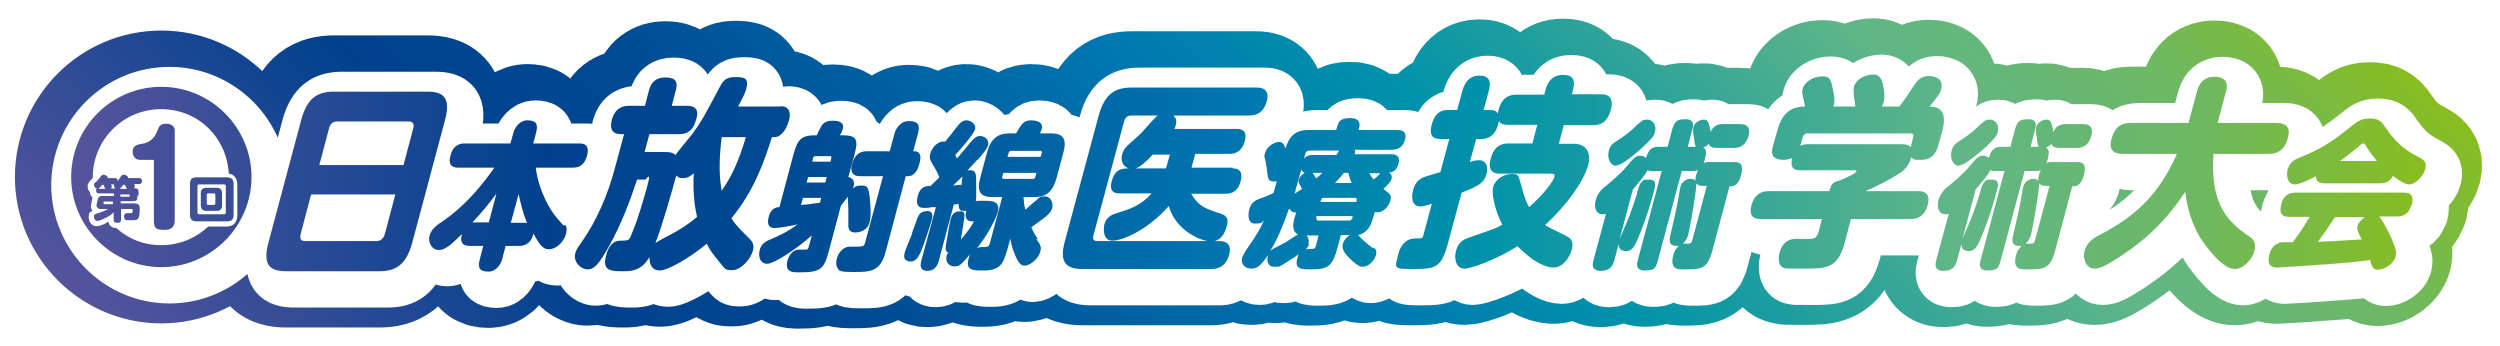
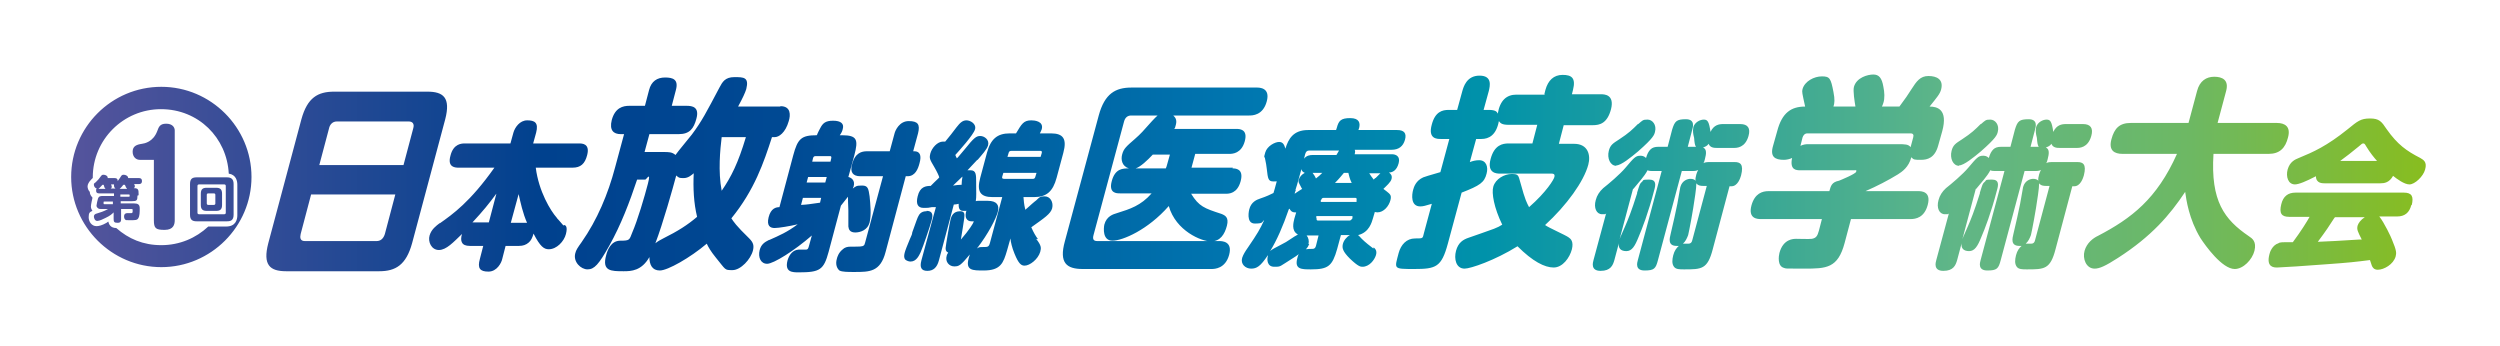
<svg xmlns="http://www.w3.org/2000/svg" width="671" height="93" viewBox="0 0 671 93" fill="none">
  <g filter="url(#filter0_d_4_14)">
-     <path d="M328.8 43.2C329.5 43.2 331.9 43.2 331 46.6C330.1 50 327.8 50 327 50H317.7C319.8 53.4 321.2 53.9 325.8 55.4C326.8 55.8 327.9 56.3 327.3 58.6C326.7 60.9 325.5 62.8 323 62.8C320.5 62.8 313.6 60 311.7 53.3C306.1 59.7 299.3 62.6 296.6 62.6C293.9 62.6 294.2 59.3 294.4 58.3C295 56 296.8 55.5 297.8 55.2C301.3 54.1 304.2 53.2 307.1 49.9H298.6C297.7 49.9 295.5 49.9 296.4 46.6C297.3 43.2 299.4 43.2 301 43.2C299.1 42.6 298.8 40.8 299.2 39.4C299.6 37.9 300.3 37.3 302.6 35.3C304.2 33.9 304.8 33.2 307.2 30.5C307.9 29.7 308.3 29.4 308.7 29H301.6C300.7 29 300 29.5 299.7 30.6L291.5 61.1C291.2 62.2 291.5 62.7 292.5 62.7H325.2C325.9 62.7 328.9 62.7 327.9 66.4C326.9 70.1 324 70.2 323.2 70.2H288.6C284.3 70.2 282.2 68.6 283.8 62.8L292.9 29C294.5 23.1 297.4 21.5 301.7 21.5H335.3C336 21.5 339 21.5 338 25.2C337 29 334.1 29 333.3 29H312.9C313.3 29.4 314 30 313.6 31.5C313.2 33 313.3 32.3 313.1 32.6H329.8C330.6 32.6 333 32.6 332.1 35.9C331.2 39.2 328.8 39.3 328 39.3H318.8L317.8 43H328.9L328.8 43.2ZM310.9 43.2C311 43 311 42.9 311.1 42.7L312 39.5H307.4C306 41 304.1 42.8 302.8 43.2H310.9ZM366.6 64.7C365.7 64 364.5 63.1 363.5 62.1C363 61.6 362.8 61.3 362.5 61.1C365.5 60.4 366.2 57.6 366.5 56.6L367 54.9C367.2 54.9 367.4 55 367.7 55C369.4 55 370.8 53.3 371.2 51.7C371.4 50.9 371.4 50.4 370.7 49.8C370.5 49.6 369.7 49 369.3 48.7C370.1 47.9 371.3 46.9 371.5 46C371.7 45.1 371.3 44.7 370.8 44.3C371.8 44.3 372.9 43.7 373.4 41.8C373.9 39.9 372.6 39.4 371.6 39.4H361.6C361.7 39 361.8 38.6 361.6 38.2H371.5C373.4 38.2 374.6 37.3 375.1 35.5C375.6 33.7 374.8 32.9 373 32.9H362.6L362.8 32.3C363.1 31.1 362.9 29.7 360.4 29.7C357.9 29.7 357.3 30.4 356.8 32.3L356.6 32.9H349.1C345.1 32.9 343.8 35.3 343 37.9C342.7 36.9 342.4 36.1 341.3 36.1C340.2 36.1 338.1 37.2 337.6 38.9C337.1 40.6 337.4 40 337.5 40.4C337.8 42 337.9 42.2 338 43.3C338.3 46 338.4 46.7 339.8 46.7C341.2 46.7 340.4 46.7 340.7 46.6L340.4 47.7C340.2 48.5 340.1 48.8 339.8 49.8C339 50.2 338 50.7 336.2 51.3C335.3 51.6 333.8 52.2 333.3 54.2C333.3 54.2 332.3 58 334.8 58C337.3 58 336.6 57.5 337.3 57.1C336.2 59.5 335.5 60.7 332.9 64.5C332.2 65.5 331.7 66.3 331.4 67.2C330.9 68.9 332.3 70.1 333.8 70.1C335.3 70.1 336.3 69.5 338.3 66.5C338.3 66.5 338.3 66.6 338.3 66.7C338 67.7 338.1 69.6 340 69.6C341.9 69.6 341.3 69.6 345 67.3C345.5 67 346.1 66.6 346.6 66.2C346.4 66.5 346.3 66.9 346.2 67.3C345.4 70.3 347.3 70.3 349.9 70.3C354.5 70.3 355.6 69.4 356.9 64.8L357.9 61.1H360.3C359.4 61.6 358.6 62.6 358.4 63.6C358.2 64.6 358.4 65.5 360.3 67.4C362.6 69.6 363.2 69.6 363.7 69.6C365.5 69.6 366.9 67.8 367.3 66.5C367.7 65.2 367 64.7 366.7 64.4L366.6 64.7ZM367.1 45.8C367 45.9 366.8 46.1 366.7 46.2C366.3 45.7 365.8 45 365.5 44.5H368.5C368.2 44.8 367.7 45.3 367.2 45.8H367.1ZM348 40.6L348.3 39.4C348.5 38.7 348.8 38.4 349.4 38.4H357.4C357.2 38.7 356.9 39.3 356.7 39.6H350.4C349.6 39.6 348.7 39.7 348 40.6ZM345.7 49C345.9 48.4 346 47.9 346.1 47.7L347.3 43.4C347.4 44 347.8 44.2 348.2 44.4C347.4 44.8 346.8 45.5 346.6 46.2C346.4 46.9 346.6 47 347.1 48C347.3 48.4 347.4 48.6 347.5 48.7L347 49C346.2 49.5 345.8 49.8 345.5 50C345.5 49.7 345.7 49.3 345.8 49H345.7ZM350.3 44.4H352.9C352.4 44.9 351.9 45.4 351.2 45.9C351 45.4 350.6 44.8 350.3 44.4ZM351.3 56.6V56H361V56.6C360.7 57 360.5 57.2 360.2 57.2H351.8C351.4 57.2 351.3 57 351.4 56.6H351.3ZM352.6 51.7C352.7 51.3 352.9 51.1 353.3 51.1H361.7C362.1 51.1 362.2 51.3 362.1 51.7V52.2H352.5V51.7H352.6ZM356.3 47.1C357.5 45.9 358.1 45.1 358.7 44.4H359.9C360.1 45.1 360.2 45.9 360.8 47.1H356.3ZM349.2 63.5C349.4 62.7 349.2 61.8 348.7 61.2H351.9L351.2 64C351.067 64.533 350.767 64.8 350.3 64.8C349.7 64.8 349.1 64.8 348.5 64.9C348.9 64.5 349.2 64 349.4 63.5H349.2ZM344.1 54C344.4 54.6 344.8 55 345.5 55C346.2 55 345.8 55 345.9 55L345.4 56.7C345.2 57.6 344.5 59.9 346.3 60.9H346H346.4C346.1 61.1 345.8 61.3 345.4 61.5L344.8 61.9C343.3 62.9 343 63.1 341.6 63.8C340.3 64.5 339.4 64.9 338.9 65.4C340.7 62.5 342.4 58.6 343.9 54.2L344.1 54ZM412.5 23.3L412.8 22.1C413.5 19.6 415 18.1 417.4 18.1C419.8 18.1 421 18.9 420.2 22.1L419.9 23.3H427.7C428.5 23.3 431.4 23.3 430.4 27.3C429.4 31.1 427.4 31.6 425.5 31.6H417.7L416.4 36.6H420.5C424.2 36.6 425 39.6 424.3 42.2C423.1 46.7 418.5 53.1 412.7 58.4C413.6 59.1 418.2 61.1 419 61.7C419.6 62.1 420.4 62.8 419.9 64.9C419.3 67.2 417.4 69.8 415 69.8C412.6 69.8 409.4 68.2 405.3 64.1C399.2 67.9 392.7 70.1 391.1 70.1C388.8 70.1 388.2 67.5 388.8 65.3C389.4 63.1 390.7 62.3 392.2 61.8C393.3 61.4 398 59.8 399 59.4C400 59 400.6 58.7 401.2 58.3C399 53.8 398.3 49.8 398.8 48.1C399.4 46 401.8 44.7 403.7 44.7C405.6 44.7 405.5 45 406.1 47.1C407.4 51.9 407.8 52.4 408.4 53.6C413.1 49.5 415.1 46.1 415.2 45.5C415.4 44.7 414.9 44.6 414.5 44.6H400.7C399.8 44.6 397 44.6 398.1 40.6C399.1 36.9 401.3 36.5 402.9 36.5H409.3L410.6 31.5H402.9C401 31.5 400.7 31 400.3 30.5C399.6 34.3 397.6 35.3 395.6 35.3H394.2L392.5 41.5C393.3 41.2 394.1 41 395 41C396.9 41 397.5 42.8 397 44.6C396.4 47 395.2 47.8 390.3 49.7L386.6 63.4C384.9 69.7 383.4 70.2 377.6 70.2C371.8 70.2 372.3 70.2 373.4 65.9C374 63.7 375.5 62 377.8 62C380.1 62 379.8 62 380.2 60.5L382.3 52.7C380.6 53.2 380 53.4 379.2 53.4C376.6 53.4 376.9 50.3 377.3 48.9C377.5 48.2 378 46.5 380 45.6C380.8 45.3 381.2 45.2 384.6 44.2L387 35.3H384.7C383.7 35.3 381.2 35.3 382.3 31.4C383.2 28 385.1 27.5 386.8 27.5H389.1L390.5 22.4C390.8 21.4 391.6 18.3 395.1 18.3C398.6 18.3 397.9 21.1 397.6 22.4L396.2 27.5H397.6C399.4 27.5 399.8 28 400 28.5C400.6 24.9 402.4 23.4 405 23.4H412.7L412.5 23.3ZM463.4 41.5H456.7C456 41.5 455.5 41.6 455.2 41.8C455.4 41.5 455.5 41.1 455.6 40.7C456 39.2 456.1 38 455.1 37.6C455.6 37.4 456.2 37.2 456.6 36.6C457 37.7 458.2 37.7 458.8 37.7H463.4C464.1 37.7 466.4 37.7 467.3 34.5C467.9 32.4 467.1 31.3 465.1 31.3H460.5C459.4 31.3 458 31.5 457.1 33.4C456.7 30.6 456.3 30.1 455.3 30.1C454.3 30.1 452.9 30.8 452.5 32.1C452.5 32.4 452.4 32.7 452.4 33C452.4 33.8 452.6 34.7 452.7 35C452.8 36.3 452.9 37 453.2 37.4H451L452.2 32.8C452.4 32.1 453 30 450.5 30C448 30 447.5 30.5 446.8 32.8L445.6 37.4H443.1C442.2 37.4 441.5 37.6 441 38.1C440.5 38.6 440.1 39.3 439.8 40.4C439.2 39.8 438.6 39.8 438.2 39.8C437 39.8 436.5 40.4 434.3 43C432.8 44.8 429.7 47.4 428.3 48.5C427.3 49.4 426.6 50.5 426.3 51.7C425.7 53.8 426.5 55.5 428 55.5C429.5 55.5 428.8 55.4 429.1 55.2L425.7 67.8C425.5 68.5 424.9 70.7 427.6 70.7C430.3 70.7 430.9 69.2 431.3 67.8L432.5 63.3C432.3 64.6 433 65.4 434.5 65.4C436 65.4 436.8 64.1 437.8 61.6C438.7 59.5 440.4 55.2 442 49C442.4 47.6 442.6 46.2 440.6 46.2C438.6 46.2 439.2 46.4 438.7 46.8C438.1 47.3 438.1 47.5 437.4 49.7V49.9C435.9 54.7 434.9 57.1 434.2 58.7L433.5 60.3C433 61.4 432.8 61.9 432.7 62.2L436.3 48.7H436.4C437.6 47.2 439.4 45.3 440.2 43.7C440.6 43.9 441.2 43.9 441.5 43.9H444L437.6 67.8C437.4 68.5 436.8 70.6 439.4 70.6C442 70.6 442.4 70.1 443 67.8L449.4 43.9H452.3C453 43.9 453.5 43.8 453.8 43.6C453.6 44 453.4 44.4 453.3 44.8C453.1 45.5 453 46.1 453.1 46.5C452.8 46.2 452.4 46 451.7 46C451 46 449.5 46.4 449 48.2C448.9 48.7 448.3 52 448.2 52.7C447.8 54.6 447.1 58 446.4 60.8C446.1 62 445.6 64 448 64C450.4 64 448.4 64 448.6 64C448 64.5 447.4 65.3 447.1 66.5C446.8 67.7 446.7 68.8 447.3 69.6C447.8 70.3 448.8 70.3 450 70.3C454.7 70.3 456.3 70.3 457.7 64.9L462.2 48H462.7C464.4 48 465.1 45.8 465.3 45.1C466.1 42 465 41.5 463.6 41.5H463.4ZM455.1 47.9H456.1L452.2 62.5C452.067 63.1 451.733 63.4 451.2 63.4C450.3 63.4 449.9 63.4 449.7 63.4C450.4 62.8 450.8 61.9 451.1 61.1C451.4 59.8 452.3 55.3 453 50.3C453.2 48.9 453.3 47.9 453.3 47.2C453.8 47.9 454.7 47.9 455.2 47.9H455.1ZM431.8 42.4C433.1 42.4 435.8 40.2 437.7 38.6C441.8 35 442 34.2 442.2 33.4C442.7 31.5 441.5 30.1 440.2 30.1C438.9 30.1 438.9 30.3 437.7 31.3H437.6C436.1 32.8 435.2 33.7 432.6 35.4C430.9 36.5 430.2 36.9 429.8 38.5C429.3 40.5 430.2 42.5 431.8 42.5V42.4ZM496 26.6C495.8 25.4 495.3 22.4 495.6 21.3C496.3 18.8 499.3 18 500.8 18C502.3 18 503.1 18.9 503.5 21.3C503.8 22.7 503.9 24.4 503.5 25.6C503.4 26 503.2 26.4 503.1 26.6H507.8C509.3 24.6 510.2 23.3 511 22C512.4 19.8 513.4 18.4 515.6 18.4C517.8 18.4 519.7 19.3 519 22C518.7 23.2 517.9 24.1 515.9 26.6C517.9 26.6 520.9 27.3 519.3 33.2L518.2 37.1C517.3 40.4 515.3 40.9 513.6 40.9C511.9 40.9 511.6 40.9 511 40.2C510.3 42.9 508.5 44.1 507.4 44.8C504.8 46.4 501.7 48 498.7 49.3H512.8C513.6 49.3 516.4 49.3 515.4 53C514.5 56.4 512.2 56.8 510.8 56.8H494.8L493.1 63.2C491.3 70 488.2 70.1 482.3 70.1C476.4 70.1 477.6 70.1 476.8 69.9C475 69.4 475.4 66.7 475.6 65.9C476.6 62.1 479.4 62.1 480.1 62.1C480.8 62.1 483.6 62.2 484.3 62.1C485.4 61.9 485.8 61.4 486.2 59.9L487 56.8H470.7C469.8 56.8 467.1 56.8 468.1 53.1C469 49.9 471 49.3 472.7 49.3H489C489.4 47.9 489.6 46.9 491.6 46.5C492.1 46.3 496 44.7 496.2 44.1C496.4 43.5 496 43.7 495.7 43.7H481.2C480.2 43.7 478.3 43.7 479 40.4C478.4 40.7 477.5 40.9 476.8 40.9C474.4 40.9 473 40.1 473.9 37.1L475 33.2C476.3 28.2 478.8 26.6 482.5 26.6C481.7 22.9 481.6 22.7 481.8 21.9C482.4 19.8 484.9 18.5 487 18.5C489.1 18.5 489.4 19 490.1 22.7C490.5 24.7 490.4 25.7 490.1 26.6H496.3H496ZM481.1 37.2C482.1 36.7 483 36.7 483 36.7H507.4C509.3 36.7 510.2 36.7 510.8 37.5L511.5 34.9C511.7 34.2 511.5 33.8 510.8 33.8H483.1C482.4 33.8 482 34.3 481.8 34.9L481.2 37.3L481.1 37.2ZM555.4 41.5H548.7C548 41.5 547.5 41.6 547.2 41.8C547.4 41.5 547.5 41.1 547.6 40.7C548 39.2 548.1 38 547.1 37.6C547.6 37.4 548.2 37.2 548.6 36.6C549 37.7 550.2 37.7 550.8 37.7H555.4C556.1 37.7 558.4 37.7 559.3 34.5C559.9 32.4 559.1 31.3 557.1 31.3H552.5C551.4 31.3 550 31.5 549.1 33.4C548.7 30.6 548.3 30.1 547.3 30.1C546.3 30.1 544.9 30.8 544.5 32.1C544.5 32.4 544.4 32.7 544.4 33C544.4 33.8 544.6 34.7 544.7 35C544.8 36.3 544.9 37 545.2 37.4H543L544.2 32.8C544.4 32.1 545 30 542.5 30C540 30 539.5 30.5 538.8 32.8L537.6 37.4H535.1C534.2 37.4 533.5 37.6 533 38.1C532.5 38.6 532.1 39.3 531.8 40.4C531.2 39.8 530.6 39.8 530.2 39.8C529 39.8 528.5 40.4 526.3 43C524.8 44.8 521.7 47.4 520.3 48.5C519.3 49.4 518.6 50.5 518.3 51.7C517.7 53.8 518.5 55.5 520 55.5C521.5 55.5 520.8 55.4 521.1 55.2L517.7 67.8C517.5 68.5 516.9 70.7 519.6 70.7C522.3 70.7 522.9 69.2 523.3 67.8L524.5 63.3C524.3 64.6 525 65.4 526.5 65.4C528 65.4 528.8 64.1 529.8 61.6C530.7 59.5 532.4 55.2 534 49C534.4 47.6 534.6 46.2 532.6 46.2C530.6 46.2 531.2 46.4 530.7 46.8C530.1 47.3 530.1 47.5 529.4 49.7V49.9C527.9 54.7 526.9 57.1 526.2 58.7L525.5 60.3C525 61.4 524.8 61.9 524.7 62.2L528.3 48.7H528.4C529.6 47.2 531.4 45.3 532.2 43.7C532.6 43.9 533.2 43.9 533.5 43.9H536L529.6 67.8C529.4 68.5 528.8 70.6 531.4 70.6C534 70.6 534.4 70.1 535 67.8L541.4 43.9H544.3C545 43.9 545.5 43.8 545.8 43.6C545.6 44 545.4 44.4 545.3 44.8C545.1 45.5 545 46.1 545.1 46.5C544.8 46.2 544.4 46 543.7 46C543 46 541.5 46.4 541 48.2C540.9 48.7 540.3 52 540.2 52.7C539.8 54.6 539.1 58 538.4 60.8C538.1 62 537.6 64 540 64C542.4 64 540.4 64 540.6 64C540 64.5 539.4 65.3 539.1 66.5C538.8 67.7 538.7 68.8 539.3 69.6C539.8 70.3 540.8 70.3 542 70.3C546.7 70.3 548.3 70.3 549.7 64.9L554.2 48H554.7C556.4 48 557.1 45.8 557.3 45.1C558.1 42 557 41.5 555.6 41.5H555.4ZM547.1 47.9H548.1L544.2 62.5C544.067 63.1 543.733 63.4 543.2 63.4C542.3 63.4 541.9 63.4 541.7 63.4C542.4 62.8 542.8 61.9 543.1 61.1C543.4 59.8 544.3 55.3 545 50.3C545.2 48.9 545.3 47.9 545.3 47.2C545.8 47.9 546.7 47.9 547.2 47.9H547.1ZM523.8 42.4C525.1 42.4 527.8 40.2 529.7 38.6C533.8 35 534 34.2 534.2 33.4C534.7 31.5 533.5 30.1 532.2 30.1C530.9 30.1 530.9 30.3 529.7 31.3H529.6C528.1 32.8 527.2 33.7 524.6 35.4C522.9 36.5 522.2 36.9 521.8 38.5C521.3 40.5 522.2 42.5 523.8 42.5V42.4ZM567.7 39.3C565.5 39.3 563.9 38.4 564.7 35.4C565.5 32.4 566.9 31 569.9 31H585.4L587.7 22.4C588.4 19.7 590.2 18.6 592.3 18.6C594.4 18.6 596.3 19.4 595.5 22.4L593.2 31H609.1C611.3 31 612.9 32 612.1 34.9C611.4 37.7 609.9 39.3 606.9 39.3H592.1C591.3 52 595 56.9 601.6 61.4C602.5 62 603.7 62.8 603.1 65.3C602.5 67.7 600.1 70.2 597.8 70.2C594.4 70.2 589.9 63.9 588.6 61.9C585.5 56.8 584.8 51.6 584.5 49.5C580.4 55.7 575.5 61.4 566.5 67.2C563.1 69.4 561.5 70.1 560.2 70.1C557.9 70.1 556.9 67.4 557.5 65.3C558.1 63.2 559.8 61.9 561.1 61.3C570.1 56.6 576.9 51.4 582.3 39.3H567.7ZM613.9 47.5C615 47.5 616.9 46.7 619.6 45.3C619.6 47.2 621.3 47.2 621.9 47.2H636.9C638 47.2 639.3 47 640.3 45.2C641.3 46 643.3 47.5 644.7 47.5C646.1 47.5 648.4 45.4 648.9 43.5C649.5 41.4 648.4 40.9 647.6 40.4C643.9 38.5 641.5 36.8 638.6 32.7C637.2 30.6 636.6 29.8 634.1 29.8C631.6 29.8 630.8 30.5 628.1 32.7C622.5 37.2 618.9 38.8 615 40.4C614 40.8 612.6 41.4 612 43.5C611.5 45.4 612.1 47.5 614 47.5H613.9ZM626.1 41.2C627.6 40.1 629.3 38.8 631.1 37.3C631.9 36.6 632 36.5 632.3 36.5C632.6 36.5 632.7 36.6 633.1 37.3C634.2 39.1 635.2 40.3 636 41.2H626.2H626.1ZM645.3 53.1C645.9 50.7 645.3 49.7 643.2 49.7H614.1C612.1 49.7 610.8 50.7 610.3 52.8C609.7 55.2 610.3 56.2 612.4 56.2H617.9C617.1 57.6 615.7 59.9 613.4 63H613C610.3 63 609.9 63 609.5 63.3C607.9 63.8 607.2 65.7 607.1 66.3C606.2 69.8 608.4 69.8 609.2 69.8C610 69.8 617.8 69.3 622.8 68.9C628.4 68.5 630.2 68.3 634.1 67.8C634.3 68.3 634.5 69.1 634.6 69.3C634.8 69.8 635.2 70.4 636.2 70.4C637.8 70.4 640.4 69 641 66.8C641.2 65.9 641.3 65.4 640 62.3C639.8 61.7 637.9 57.7 636.6 56.1H641.4C643.4 56.1 644.7 55.1 645.2 53L645.3 53.1ZM631.9 62.3H631.1C625.1 62.7 624.2 62.7 620.1 62.9C622.2 60.1 623.4 58.3 624.4 56.7L624.7 56.3H632.7C631.6 57 631 57.9 630.8 58.5C630.5 59.6 630.8 60.1 631.9 62.3ZM41.3 21.3C27.9 21.3 17.1 32.2 17.1 45.5C17.1 58.8 28 69.7 41.3 69.7C54.6 69.7 65.5 58.8 65.5 45.5C65.5 32.2 54.6 21.3 41.3 21.3ZM58.8 58.8H53.9C50.6 61.9 46.2 63.8 41.3 63.8C36.4 63.8 32.5 62.1 29.2 59.2C27.7 59.2 27.2 58.2 27.1 57.5C26.9 57.5 26.8 57.7 26.6 57.8C25.4 58.5 24.5 58.7 23.9 58.7C22.6 58.7 21.8 57.5 21.8 56.3C21.8 55.1 22.1 54.9 22.8 54.6C22.6 54.3 22.4 53.9 22.4 53.4C22.4 52.9 22.8 51.2 22.8 51.2V51C22.4 50.6 22.1 50.1 22.1 49.5C21.7 49.1 21.5 48.5 21.5 48C21.5 47.5 21.9 46.8 22.3 46.4C22.6 46.1 22.7 45.9 22.9 45.8C22.9 45.8 22.9 45.7 22.9 45.6C22.9 35.5 31.1 27.3 41.2 27.3C51.3 27.3 58.9 35 59.4 44.6C61.4 44.9 61.7 46.6 61.7 47.6V55.8C61.7 56.9 61.3 58.8 58.7 58.8H58.8ZM108.6 63.3C107 69.1 104.2 70.8 99.8 70.8H74.8C70.4 70.8 68.5 69.1 70 63.3L78.9 30C80.5 24.2 83.3 22.6 87.7 22.6H112.7C117 22.6 119 24.2 117.5 30L108.6 63.3ZM106.3 42.3L108.9 32.5C109.3 31.2 108.7 30.6 107.7 30.6H88.4C87.2 30.6 86.5 31.5 86.3 32.5L83.7 42.3H106.3ZM81.5 50.2L78.7 60.8C78.5 61.7 78.5 62.7 79.8 62.7H99.1C100.1 62.7 100.9 62.1 101.3 60.8L104.1 50.2H81.5ZM149.2 58.5C148.9 58.1 148.3 57.5 147.9 57C147.7 56.8 147.5 56.6 147.4 56.4C145.8 54.6 142.6 49.4 141.8 43H151.7C153.8 43 155 42 155.6 39.6C156.4 36.5 154.2 36.5 153.4 36.5H141.1L141.9 33.6C142.6 30.9 141.5 30.3 139.5 30.3C137.5 30.3 136.2 32.2 135.8 33.6L135 36.5H122.8C122 36.5 119.7 36.5 118.9 39.8C118 43 120.3 43 121.1 43H130.7C124.2 52.2 119.5 55.5 116.1 57.9H116C115.1 58.6 113.8 59.5 113.3 61.2C112.8 62.9 113.8 65.1 115.8 65.1C117.8 65.1 119.7 63 122 60.8C121.7 61.8 121.7 62.6 122 63.1C122.3 63.7 123 64 124.1 64H127.7L126.8 67.5C126.1 70 126.8 70.9 129.1 70.9C131.4 70.9 132.6 68.5 132.8 67.5L133.7 64H137.3C138.4 64 139.2 63.7 139.9 63.1C140.5 62.6 140.9 61.8 141.2 60.7C143 64.2 144 64.9 145.3 64.9C147.4 64.9 149.4 62.8 149.9 60.8C150.4 58.8 149.8 58.6 149.6 58.4L149.2 58.5ZM139.5 57.8C139.3 57.8 139.1 57.8 138.7 57.8H135.1L137.2 50.1C137.7 52.3 138.3 55.2 139.5 57.9V57.8ZM131.2 50.1L129.2 57.7H125.6C125.3 57.7 125 57.7 124.8 57.7C127.6 54.7 129.3 52.6 131.2 50V50.1ZM207.5 26.5C210.3 26.5 210.2 28.9 209.7 30.5C208.8 33.7 207 34.8 206 34.8H205.2C203 41.6 200.5 49 194.3 56.6C194.9 57.5 195.5 58.5 199.1 62C200.2 63.1 200.4 63.9 200.1 65.2C199.5 67.6 196.8 70.5 194.6 70.5C192.4 70.5 192.9 70.5 190.1 67.1C188.8 65.5 188.1 64.3 187.7 63.4C183.2 67.2 177.2 70.6 175.1 70.6C173 70.6 172.3 69 172.3 67C170.2 70.7 167.4 70.8 165.4 70.8C162 70.8 159.5 70.8 160.7 66.5C161 65.3 161.9 62.6 164.5 62.6C167.1 62.6 166.9 62.4 167.7 60.4C169.1 57.2 171 50.8 171.9 47.3C172.8 43.8 171.5 46.2 171.2 46.2H169C167 52.2 164.7 58.3 161.5 64C158.7 69 157.5 70.3 155.7 70.3C153.9 70.3 151.8 68.3 152.4 66C152.6 65.1 153.1 64.4 154.1 63C158.3 57 161.2 50.1 163.1 42.9L165.5 34H164.6C162.7 34 161.5 33 162.2 30.2C163.1 26.9 165.2 26.4 166.9 26.4H171.1L172.2 22.2C172.8 19.8 174.4 18.8 176.5 18.8C178.6 18.8 180.2 19.3 179.4 22.2L178.3 26.4H182.3C183.8 26.4 185.8 26.7 184.9 29.9C184.2 32.5 183.1 34 180.2 34H172.3L171 38.8H176.1C177.5 38.8 178.4 38.8 179.3 39.6C179.9 38.7 183.1 34.9 183.7 34.1C186.4 30.5 187.6 28.1 191.1 21.5C191.9 20 192.6 18.7 195.1 18.7C197.6 18.7 199.1 18.7 198.3 21.9C198 22.9 197.3 24.4 196.1 26.6H207.4L207.5 26.5ZM184.2 44.5C183.7 44.9 182.8 45.8 181.5 45.8C180.2 45.8 180.2 45.7 179.5 45.1C178.6 48.5 175.9 58.1 173.9 63.3C174.5 62.8 175.2 62.4 176 62C180 60 182.5 58.4 185.1 56.2C184.2 52.5 184 48.5 184.2 44.4V44.5ZM191.7 34.8C191.3 38.1 190.7 44 191.7 49.2C194.3 45.4 196.1 41.8 198.2 34.8H191.7ZM227.5 60.4C229 60.4 230.9 59.7 231.4 57.7C231.9 55.7 231.6 52.7 231.4 50.7C231.1 48.7 231 47.8 229.4 47.8C227.8 47.8 227.7 48 226.9 48.6C226.9 48.5 227 48.3 227.1 48.1C227.6 46.4 226.5 45.7 225.7 45.5L227.3 39.7C228.4 35.5 228.1 34.3 224 34.3H223.4C223.9 33.6 224.1 33.1 224.2 32.6C224.6 31.2 223.7 30.4 221.6 30.4C219.5 30.4 218.8 31.1 218.1 32.5C217.9 32.9 217.6 33.4 217.4 33.9C217.4 34.1 217.2 34.2 217.2 34.3C213.1 34.3 212.1 35.2 210.9 39.7L207.2 53.6C206.3 53.6 204.9 53.9 204.3 56.3C203.7 58.7 204.8 59.2 205.9 59.2C207 59.2 210 58.7 212.1 58.2C209.3 60.3 207.2 61.2 204.5 62.4H204.4C203.2 63 202.3 63.6 201.9 65.1C201.4 67.1 202.2 68.8 203.9 68.8C205.6 68.8 211.2 65.3 215.9 61.2L215.1 64.1C214.9 64.9 214.7 65 214.2 65C213.7 65 214 65 213.8 65C213.1 65 212.5 65 212.3 65C210.9 65.1 209.9 66.2 209.4 67.8C208.5 71.1 210.7 71.1 212.4 71.1C218.1 71.1 219.1 70.4 220.4 65.6L223.7 53.2C224.5 52.2 225.1 51.4 225.6 50.8C225.6 51.4 225.6 52.4 225.7 54.5C225.7 54.8 225.7 55.6 225.7 56.4C225.7 57.4 225.7 58.5 225.7 58.8C225.8 59.6 226.1 60.4 227.6 60.4H227.5ZM216 41.4L216.2 40.5C216.3 40.1 216.5 39.9 216.9 39.9H220.8C221.1 39.9 221.2 40.1 221.1 40.5L220.9 41.4H215.9H216ZM214.5 47L214.9 45.5H219.9L219.5 47H214.5ZM218.4 51.1L218.1 52.4C215.2 52.8 214.8 52.9 213 53L213.5 51.1H218.5H218.4ZM243.6 38.6H243.1L244.4 33.8C245 31.4 244.4 30.5 241.9 30.5C239.4 30.5 238.3 33 238.1 33.8L236.8 38.6H230.7C229.3 38.6 227.5 39 226.7 42.1C226.1 44.2 226.9 45.3 228.9 45.3H235L230.2 63.1C230.1 63.5 230 63.8 229.8 63.9C229.5 64.2 228.6 64.2 226.6 64.2H226.3C225.4 64.2 224.7 64.4 224.1 65C223.1 65.8 222.7 67 222.6 67.5C222.2 68.9 222.6 70 223.3 70.6C224 71 225.6 71 227.3 71C231.4 71 234.3 71 235.7 65.6L241.1 45.3H241.6C243.6 45.3 244.4 43.4 244.8 41.8C245.4 39.7 244.9 38.6 243.4 38.6H243.6ZM246.7 54.7C246.3 54.7 245.1 54.7 244.5 56C244.3 56.3 243.8 57.7 243.2 59.4C243 60 242.8 60.4 242.8 60.7C242.8 60.9 242.5 61.5 242.2 62.2C241.6 63.6 240.9 65.4 240.8 65.9C240.7 66.4 240.5 67.1 241 67.7C241.4 68 241.9 68.2 242.4 68.2C244 68.2 244.7 66.5 245.1 65.7C245.8 64.1 247.6 58.8 248 57.3C248.3 56.3 248.7 54.6 246.7 54.6V54.7ZM276.6 62.2C276 61.4 275.4 60.4 274.8 59C278.3 56.5 280 55.4 280.4 53.9C280.8 52.3 279.9 50.7 278.4 50.7C276.9 50.7 276.8 51.2 276.1 51.8C275.9 51.9 275.5 52.3 275 52.7C274.4 53.3 273.6 53.9 273.2 54.3C272.8 52.7 272.8 51.9 272.7 50.9H275.5C278.9 50.9 280.6 49.4 281.6 45.7L283.4 39C284.4 35.3 283.4 33.8 280.1 33.8H277.1C277.3 33.5 277.4 33.1 277.6 32.7C278.2 30.5 275.6 30.3 274.8 30.3C272.7 30.3 272.2 31.3 270.7 33.8H269C265.7 33.8 263.9 35.3 262.9 39L261.1 45.7C260.1 49.4 261.1 50.9 264.4 50.9H267L263.7 63.2C263.4 64.3 263.1 64.3 261.9 64.3C260.7 64.3 260.7 64.4 260.2 64.7C263.3 60.7 265.3 56.7 265.8 54.9C266.3 53.1 265.6 51.9 263.1 51.9H260.7C260.3 51.9 260.1 51.9 259.9 52C260.1 50.8 260 49.2 260 47.8C260 47.5 260 47.2 260 46.9C260 44.9 260 43.7 258.5 43.7C257 43.7 257.8 43.7 257.4 44C258.2 43.1 259.2 42.1 260.3 40.9H260.4C261.5 39.6 262.9 38.1 263.2 37C263.6 35.5 262.2 34.5 261.1 34.5C260 34.5 259.4 35 256.9 38.1C256.4 38.7 255.8 39.4 255.3 40C255.1 40.2 255 40.4 254.8 40.5C254.8 40.4 254.7 40.2 254.6 40.1C254.6 40 254.5 39.8 254.4 39.6C255.3 38.6 259.3 34.2 259.7 32.7C260.1 31.2 258.4 30.3 257.4 30.3C256.4 30.3 255.7 30.9 254.7 32.2C253.6 33.7 253 34.4 251.7 36C251.6 36 251.4 36 251.1 36C249.6 36 248.1 37.7 247.7 39.2C247.4 40.5 247.5 40.7 248.8 42.9C249.5 44.1 250 45.2 250.1 45.6C249.9 45.9 249.3 46.4 248.8 46.9C248.4 47.3 248 47.7 247.8 47.9C246.5 47.9 244.9 48.1 244.3 50.7C243.8 52.7 244.3 53.8 245.9 53.8C247.5 53.8 246.7 53.8 248.1 53.6H249.2C249.2 53.5 245.3 67.9 245.3 67.9C244.8 69.8 245.3 70.7 246.9 70.7C248.5 70.7 249.5 69.8 250 67.9L254 52.9C254.4 52.9 254.9 52.8 255.3 52.7C255.3 53.5 255.3 54.6 256.5 54.6C257.7 54.6 257.2 54.6 257.4 54.5C257.2 55.1 257 56.1 257.4 56.7C257.6 57.1 258.1 57.4 258.7 57.4H259.2C259.4 57.4 259.4 57.5 259.3 57.6C259.3 57.8 258.1 59.8 255.9 62.3C256.2 60.6 256.7 57.3 256.8 56.6C256.9 55.5 257 54.7 255.7 54.7C253.8 54.7 253.4 56.1 253.2 56.6C253 57.1 251.8 64.1 251.8 64.6C251.8 65.4 252.1 65.6 252.5 65.8C252.4 66 252.2 66.2 252.1 66.6C251.6 68.3 252.8 69.5 254.1 69.5C255.4 69.5 255.8 69.3 258.3 66.3C258.2 66.6 258.1 66.9 258 67.3C257.1 70.6 259 70.6 262 70.6C266.6 70.6 267.3 68.6 268.3 65.2L269.2 62C269.3 63 269.6 64.4 270.3 66.1C271.4 68.8 272.1 69.3 273 69.3C274.4 69.3 276.6 67.6 277.2 65.6C277.5 64.5 277.5 63.9 276.1 62.1L276.6 62.2ZM256 47.6C255.1 47.6 254.8 47.7 253.9 47.8H253.8C254.6 47 255.4 46.3 256.3 45.4C256.3 45.4 256.3 45.5 256.3 45.6C256.2 46.1 256.1 46.9 256.1 47.6H256ZM268.4 40.1L268.7 39.1C268.8 38.6 269.1 38.5 269.4 38.5H277.3C277.6 38.5 277.7 38.7 277.6 39.1L277.3 40.1H268.4ZM275.2 46H267.5C267 46 266.9 45.8 267 45.4L267.3 44.4H276.2L275.9 45.4C275.8 45.8 275.6 46 275.3 46H275.2ZM34.9 50.5C34.9 51.8 34.7 52 33.4 52H30.4V52.6H34C35 52.6 35.5 52.9 35.5 53.9C35.5 54.9 35.5 56 35.1 56.6C34.8 57.1 34.3 57.1 33 57.1C31.7 57.1 31.8 57.1 31.7 57C31.5 56.9 31.3 56.6 31.3 56.1C31.3 55.2 32 55.2 32.3 55.2C32.6 55.2 33.1 55.2 33.2 55.2C33.4 55.2 33.5 55.2 33.6 54.9C33.6 54.8 33.6 54.4 33.6 54.3C33.6 54.2 33.6 54.1 33.3 54.1H30.5V56.8C30.5 57.2 30.5 57.8 29.6 57.8C28.7 57.8 28.5 57.6 28.5 56.8V55C28.1 55.4 27.6 55.9 26.3 56.5C25.7 56.8 24.7 57.3 24.1 57.3C23.5 57.3 23.2 56.6 23.2 56.1C23.2 55.6 23.6 55.4 24 55.3C24.7 55.1 26 54.7 27 54.1H25.1C24.8 54.1 24.5 54.1 24.2 53.8C24.1 53.7 23.9 53.5 23.9 53.2C23.9 52.9 24.2 51.6 24.3 51.3C24.5 50.7 24.9 50.6 25.6 50.6H28.6V49.9H24.6C24.4 49.9 23.8 49.9 23.8 49.2C23.8 48.5 23.9 48.7 24 48.6C23.5 48.5 23.2 48 23.2 47.6C23.2 47.2 23.2 47.3 23.7 46.9C24.5 46.1 24.5 46.1 25 45.4C25.3 45 25.4 44.9 25.8 44.9C26.4 44.9 27 45.3 26.9 45.8H28.8C29.3 45.8 29.6 46 29.6 46.6C29.9 46.2 29.9 46.2 30.3 45.6C30.6 45.1 30.7 44.9 31.2 44.9C31.7 44.9 32.4 45.2 32.4 45.8H35.3C35.5 45.8 36.1 45.8 36.1 46.6C36.1 47.4 35.5 47.4 35.3 47.4H34C34.2 47.8 34.2 47.9 34.2 48C34.2 48.2 34.1 48.4 33.9 48.5C35.1 48.5 35.2 48.9 35.2 50V50.4L34.9 50.5ZM26.3 48.6C26.3 48.6 26.1 48.5 26 48.2C25.9 47.8 25.9 47.8 25.8 47.6H25.5C25.2 47.9 24.8 48.4 24.4 48.7H26.2L26.3 48.6ZM28.3 52.7V52.1H26C26 52.1 25.8 52.1 25.8 52.2C25.8 52.2 25.8 52.5 25.8 52.6C25.8 52.7 25.8 52.8 26 52.8H28.3V52.7ZM29 48.6C28.7 48.4 28.6 48.1 28.6 47.8C28.6 47.5 28.6 47.6 28.6 47.5H27.8C27.9 47.8 28 47.9 28 48.1C28 48.3 28 48.4 27.7 48.6H29.1H29ZM32.1 48.6C31.9 48.5 31.9 48.3 31.8 48.3C31.8 48.2 31.6 47.7 31.5 47.6H31.1C30.5 48.4 30.2 48.6 30.1 48.7H32L32.1 48.6ZM30.3 50.1V50.8H32.6C32.7 50.8 32.8 50.8 32.8 50.6V50.4C32.8 50.3 32.8 50.2 32.6 50.2H30.3V50.1ZM35.5 40.9C34.6 40.9 33.6 40.2 33.6 38.7C33.6 37.2 34.7 36.8 36.1 36.6C36.8 36.5 39.1 36.1 40.2 33.2C40.6 32.1 40.9 31.2 42.6 31.2C44.3 31.2 44.9 32.2 44.9 33V57.1C44.9 58.2 44.6 59.7 42.2 59.7C39.8 59.7 39.3 59.3 39.3 57.1V40.9H35.5ZM60.7 55.6C60.7 57.1 60 57.4 58.9 57.4H50.8C49.6 57.4 49 57 49 55.6V47.4C49 45.9 49.7 45.6 50.8 45.6H58.9C60 45.6 60.7 46 60.7 47.4V55.6ZM58.6 47.9C58.6 47.6 58.4 47.5 58.2 47.5H51.4C51.1 47.5 51 47.7 51 47.9V55.1C51 55.4 51.2 55.5 51.4 55.5H58.2C58.5 55.5 58.6 55.3 58.6 55.1V47.9ZM57.6 53C57.6 54.3 57 54.6 56 54.6H53.5C52.4 54.6 51.9 54.2 51.9 53V50C51.9 48.7 52.5 48.4 53.5 48.4H56C57.1 48.4 57.6 48.8 57.6 50V53ZM55.8 50.3C55.8 50.1 55.7 49.9 55.4 49.9H53.9C53.6 49.9 53.5 50.1 53.5 50.3V52.6C53.5 52.8 53.6 53 53.9 53H55.4C55.7 53 55.8 52.8 55.8 52.6V50.3Z" fill="url(#paint0_linear_4_14)" stroke="url(#paint1_linear_4_14)" stroke-width="30.2" stroke-linecap="round" stroke-linejoin="round" />
    <g filter="url(#filter1_d_4_14)">
-       <path d="M328.8 43.2C329.5 43.2 331.9 43.2 331 46.6C330.1 50 327.8 50 327 50H317.7C319.8 53.4 321.2 53.9 325.8 55.4C326.8 55.8 327.9 56.3 327.3 58.6C326.7 60.9 325.5 62.8 323 62.8C320.5 62.8 313.6 60 311.7 53.3C306.1 59.7 299.3 62.6 296.6 62.6C293.9 62.6 294.2 59.3 294.4 58.3C295 56 296.8 55.5 297.8 55.2C301.3 54.1 304.2 53.2 307.1 49.9H298.6C297.7 49.9 295.5 49.9 296.4 46.6C297.3 43.2 299.4 43.2 301 43.2C299.1 42.6 298.8 40.8 299.2 39.4C299.6 37.9 300.3 37.3 302.6 35.3C304.2 33.9 304.8 33.2 307.2 30.5C307.9 29.7 308.3 29.4 308.7 29H301.6C300.7 29 300 29.5 299.7 30.6L291.5 61.1C291.2 62.2 291.5 62.7 292.5 62.7H325.2C325.9 62.7 328.9 62.7 327.9 66.4C326.9 70.1 324 70.2 323.2 70.2H288.6C284.3 70.2 282.2 68.6 283.8 62.8L292.9 29C294.5 23.1 297.4 21.5 301.7 21.5H335.3C336 21.5 339 21.5 338 25.2C337 29 334.1 29 333.3 29H312.9C313.3 29.4 314 30 313.6 31.5C313.2 33 313.3 32.3 313.1 32.6H329.8C330.6 32.6 333 32.6 332.1 35.9C331.2 39.2 328.8 39.3 328 39.3H318.8L317.8 43H328.9L328.8 43.2ZM310.9 43.2C311 43 311 42.9 311.1 42.7L312 39.5H307.4C306 41 304.1 42.8 302.8 43.2H310.9ZM366.6 64.7C365.7 64 364.5 63.1 363.5 62.1C363 61.6 362.8 61.3 362.5 61.1C365.5 60.4 366.2 57.6 366.5 56.6L367 54.9C367.2 54.9 367.4 55 367.7 55C369.4 55 370.8 53.3 371.2 51.7C371.4 50.9 371.4 50.4 370.7 49.8C370.5 49.6 369.7 49 369.3 48.7C370.1 47.9 371.3 46.9 371.5 46C371.7 45.1 371.3 44.7 370.8 44.3C371.8 44.3 372.9 43.7 373.4 41.8C373.9 39.9 372.6 39.4 371.6 39.4H361.6C361.7 39 361.8 38.6 361.6 38.2H371.5C373.4 38.2 374.6 37.3 375.1 35.5C375.6 33.7 374.8 32.9 373 32.9H362.6L362.8 32.3C363.1 31.1 362.9 29.7 360.4 29.7C357.9 29.7 357.3 30.4 356.8 32.3L356.6 32.9H349.1C345.1 32.9 343.8 35.3 343 37.9C342.7 36.9 342.4 36.1 341.3 36.1C340.2 36.1 338.1 37.2 337.6 38.9C337.1 40.6 337.4 40 337.5 40.4C337.8 42 337.9 42.2 338 43.3C338.3 46 338.4 46.7 339.8 46.7C341.2 46.7 340.4 46.7 340.7 46.6L340.4 47.7C340.2 48.5 340.1 48.8 339.8 49.8C339 50.2 338 50.7 336.2 51.3C335.3 51.6 333.8 52.2 333.3 54.2C333.3 54.2 332.3 58 334.8 58C337.3 58 336.6 57.5 337.3 57.1C336.2 59.5 335.5 60.7 332.9 64.5C332.2 65.5 331.7 66.3 331.4 67.2C330.9 68.9 332.3 70.1 333.8 70.1C335.3 70.1 336.3 69.5 338.3 66.5C338.3 66.5 338.3 66.6 338.3 66.7C338 67.7 338.1 69.6 340 69.6C341.9 69.6 341.3 69.6 345 67.3C345.5 67 346.1 66.6 346.6 66.2C346.4 66.5 346.3 66.9 346.2 67.3C345.4 70.3 347.3 70.3 349.9 70.3C354.5 70.3 355.6 69.4 356.9 64.8L357.9 61.1H360.3C359.4 61.6 358.6 62.6 358.4 63.6C358.2 64.6 358.4 65.5 360.3 67.4C362.6 69.6 363.2 69.6 363.7 69.6C365.5 69.6 366.9 67.8 367.3 66.5C367.7 65.2 367 64.7 366.7 64.4L366.6 64.7ZM367.1 45.8C367 45.9 366.8 46.1 366.7 46.2C366.3 45.7 365.8 45 365.5 44.5H368.5C368.2 44.8 367.7 45.3 367.2 45.8H367.1ZM348 40.6L348.3 39.4C348.5 38.7 348.8 38.4 349.4 38.4H357.4C357.2 38.7 356.9 39.3 356.7 39.6H350.4C349.6 39.6 348.7 39.7 348 40.6ZM345.7 49C345.9 48.4 346 47.9 346.1 47.7L347.3 43.4C347.4 44 347.8 44.2 348.2 44.4C347.4 44.8 346.8 45.5 346.6 46.2C346.4 46.9 346.6 47 347.1 48C347.3 48.4 347.4 48.6 347.5 48.7L347 49C346.2 49.5 345.8 49.8 345.5 50C345.5 49.7 345.7 49.3 345.8 49H345.7ZM350.3 44.4H352.9C352.4 44.9 351.9 45.4 351.2 45.9C351 45.4 350.6 44.8 350.3 44.4ZM351.3 56.6V56H361V56.6C360.7 57 360.5 57.2 360.2 57.2H351.8C351.4 57.2 351.3 57 351.4 56.6H351.3ZM352.6 51.7C352.7 51.3 352.9 51.1 353.3 51.1H361.7C362.1 51.1 362.2 51.3 362.1 51.7V52.2H352.5V51.7H352.6ZM356.3 47.1C357.5 45.9 358.1 45.1 358.7 44.4H359.9C360.1 45.1 360.2 45.9 360.8 47.1H356.3ZM349.2 63.5C349.4 62.7 349.2 61.8 348.7 61.2H351.9L351.2 64C351.067 64.533 350.767 64.8 350.3 64.8C349.7 64.8 349.1 64.8 348.5 64.9C348.9 64.5 349.2 64 349.4 63.5H349.2ZM344.1 54C344.4 54.6 344.8 55 345.5 55C346.2 55 345.8 55 345.9 55L345.4 56.7C345.2 57.6 344.5 59.9 346.3 60.9H346H346.4C346.1 61.1 345.8 61.3 345.4 61.5L344.8 61.9C343.3 62.9 343 63.1 341.6 63.8C340.3 64.5 339.4 64.9 338.9 65.4C340.7 62.5 342.4 58.6 343.9 54.2L344.1 54ZM412.5 23.3L412.8 22.1C413.5 19.6 415 18.1 417.4 18.1C419.8 18.1 421 18.9 420.2 22.1L419.9 23.3H427.7C428.5 23.3 431.4 23.3 430.4 27.3C429.4 31.1 427.4 31.6 425.5 31.6H417.7L416.4 36.6H420.5C424.2 36.6 425 39.6 424.3 42.2C423.1 46.7 418.5 53.1 412.7 58.4C413.6 59.1 418.2 61.1 419 61.7C419.6 62.1 420.4 62.8 419.9 64.9C419.3 67.2 417.4 69.8 415 69.8C412.6 69.8 409.4 68.2 405.3 64.1C399.2 67.9 392.7 70.1 391.1 70.1C388.8 70.1 388.2 67.5 388.8 65.3C389.4 63.1 390.7 62.3 392.2 61.8C393.3 61.4 398 59.8 399 59.4C400 59 400.6 58.7 401.2 58.3C399 53.8 398.3 49.8 398.8 48.1C399.4 46 401.8 44.7 403.7 44.7C405.6 44.7 405.5 45 406.1 47.1C407.4 51.9 407.8 52.4 408.4 53.6C413.1 49.5 415.1 46.1 415.2 45.5C415.4 44.7 414.9 44.6 414.5 44.6H400.7C399.8 44.6 397 44.6 398.1 40.6C399.1 36.9 401.3 36.5 402.9 36.5H409.3L410.6 31.5H402.9C401 31.5 400.7 31 400.3 30.5C399.6 34.3 397.6 35.3 395.6 35.3H394.2L392.5 41.5C393.3 41.2 394.1 41 395 41C396.9 41 397.5 42.8 397 44.6C396.4 47 395.2 47.8 390.3 49.7L386.6 63.4C384.9 69.7 383.4 70.2 377.6 70.2C371.8 70.2 372.3 70.2 373.4 65.9C374 63.7 375.5 62 377.8 62C380.1 62 379.8 62 380.2 60.5L382.3 52.7C380.6 53.2 380 53.4 379.2 53.4C376.6 53.4 376.9 50.3 377.3 48.9C377.5 48.2 378 46.5 380 45.6C380.8 45.3 381.2 45.2 384.6 44.2L387 35.3H384.7C383.7 35.3 381.2 35.3 382.3 31.4C383.2 28 385.1 27.5 386.8 27.5H389.1L390.5 22.4C390.8 21.4 391.6 18.3 395.1 18.3C398.6 18.3 397.9 21.1 397.6 22.4L396.2 27.5H397.6C399.4 27.5 399.8 28 400 28.5C400.6 24.9 402.4 23.4 405 23.4H412.7L412.5 23.3ZM463.4 41.5H456.7C456 41.5 455.5 41.6 455.2 41.8C455.4 41.5 455.5 41.1 455.6 40.7C456 39.2 456.1 38 455.1 37.6C455.6 37.4 456.2 37.2 456.6 36.6C457 37.7 458.2 37.7 458.8 37.7H463.4C464.1 37.7 466.4 37.7 467.3 34.5C467.9 32.4 467.1 31.3 465.1 31.3H460.5C459.4 31.3 458 31.5 457.1 33.4C456.7 30.6 456.3 30.1 455.3 30.1C454.3 30.1 452.9 30.8 452.5 32.1C452.5 32.4 452.4 32.7 452.4 33C452.4 33.8 452.6 34.7 452.7 35C452.8 36.3 452.9 37 453.2 37.4H451L452.2 32.8C452.4 32.1 453 30 450.5 30C448 30 447.5 30.5 446.8 32.8L445.6 37.4H443.1C442.2 37.4 441.5 37.6 441 38.1C440.5 38.6 440.1 39.3 439.8 40.4C439.2 39.8 438.6 39.8 438.2 39.8C437 39.8 436.5 40.4 434.3 43C432.8 44.8 429.7 47.4 428.3 48.5C427.3 49.4 426.6 50.5 426.3 51.7C425.7 53.8 426.5 55.5 428 55.5C429.5 55.5 428.8 55.4 429.1 55.2L425.7 67.8C425.5 68.5 424.9 70.7 427.6 70.7C430.3 70.7 430.9 69.2 431.3 67.8L432.5 63.3C432.3 64.6 433 65.4 434.5 65.4C436 65.4 436.8 64.1 437.8 61.6C438.7 59.5 440.4 55.2 442 49C442.4 47.6 442.6 46.2 440.6 46.2C438.6 46.2 439.2 46.4 438.7 46.8C438.1 47.3 438.1 47.5 437.4 49.7V49.9C435.9 54.7 434.9 57.1 434.2 58.7L433.5 60.3C433 61.4 432.8 61.9 432.7 62.2L436.3 48.7H436.4C437.6 47.2 439.4 45.3 440.2 43.7C440.6 43.9 441.2 43.9 441.5 43.9H444L437.6 67.8C437.4 68.5 436.8 70.6 439.4 70.6C442 70.6 442.4 70.1 443 67.8L449.4 43.9H452.3C453 43.9 453.5 43.8 453.8 43.6C453.6 44 453.4 44.4 453.3 44.8C453.1 45.5 453 46.1 453.1 46.5C452.8 46.2 452.4 46 451.7 46C451 46 449.5 46.4 449 48.2C448.9 48.7 448.3 52 448.2 52.7C447.8 54.6 447.1 58 446.4 60.8C446.1 62 445.6 64 448 64C450.4 64 448.4 64 448.6 64C448 64.5 447.4 65.3 447.1 66.5C446.8 67.7 446.7 68.8 447.3 69.6C447.8 70.3 448.8 70.3 450 70.3C454.7 70.3 456.3 70.3 457.7 64.9L462.2 48H462.7C464.4 48 465.1 45.8 465.3 45.1C466.1 42 465 41.5 463.6 41.5H463.4ZM455.1 47.9H456.1L452.2 62.5C452.067 63.1 451.733 63.4 451.2 63.4C450.3 63.4 449.9 63.4 449.7 63.4C450.4 62.8 450.8 61.9 451.1 61.1C451.4 59.8 452.3 55.3 453 50.3C453.2 48.9 453.3 47.9 453.3 47.2C453.8 47.9 454.7 47.9 455.2 47.9H455.1ZM431.8 42.4C433.1 42.4 435.8 40.2 437.7 38.6C441.8 35 442 34.2 442.2 33.4C442.7 31.5 441.5 30.1 440.2 30.1C438.9 30.1 438.9 30.3 437.7 31.3H437.6C436.1 32.8 435.2 33.7 432.6 35.4C430.9 36.5 430.2 36.9 429.8 38.5C429.3 40.5 430.2 42.5 431.8 42.5V42.4ZM496 26.6C495.8 25.4 495.3 22.4 495.6 21.3C496.3 18.8 499.3 18 500.8 18C502.3 18 503.1 18.9 503.5 21.3C503.8 22.7 503.9 24.4 503.5 25.6C503.4 26 503.2 26.4 503.1 26.6H507.8C509.3 24.6 510.2 23.3 511 22C512.4 19.8 513.4 18.4 515.6 18.4C517.8 18.4 519.7 19.3 519 22C518.7 23.2 517.9 24.1 515.9 26.6C517.9 26.6 520.9 27.3 519.3 33.2L518.2 37.1C517.3 40.4 515.3 40.9 513.6 40.9C511.9 40.9 511.6 40.9 511 40.2C510.3 42.9 508.5 44.1 507.4 44.8C504.8 46.4 501.7 48 498.7 49.3H512.8C513.6 49.3 516.4 49.3 515.4 53C514.5 56.4 512.2 56.8 510.8 56.8H494.8L493.1 63.2C491.3 70 488.2 70.1 482.3 70.1C476.4 70.1 477.6 70.1 476.8 69.9C475 69.4 475.4 66.7 475.6 65.9C476.6 62.1 479.4 62.1 480.1 62.1C480.8 62.1 483.6 62.2 484.3 62.1C485.4 61.9 485.8 61.4 486.2 59.9L487 56.8H470.7C469.8 56.8 467.1 56.8 468.1 53.1C469 49.9 471 49.3 472.7 49.3H489C489.4 47.9 489.6 46.9 491.6 46.5C492.1 46.3 496 44.7 496.2 44.1C496.4 43.5 496 43.7 495.7 43.7H481.2C480.2 43.7 478.3 43.7 479 40.4C478.4 40.7 477.5 40.9 476.8 40.9C474.4 40.9 473 40.1 473.9 37.1L475 33.2C476.3 28.2 478.8 26.6 482.5 26.6C481.7 22.9 481.6 22.7 481.8 21.9C482.4 19.8 484.9 18.5 487 18.5C489.1 18.5 489.4 19 490.1 22.7C490.5 24.7 490.4 25.7 490.1 26.6H496.3H496ZM481.1 37.2C482.1 36.7 483 36.7 483 36.7H507.4C509.3 36.7 510.2 36.7 510.8 37.5L511.5 34.9C511.7 34.2 511.5 33.8 510.8 33.8H483.1C482.4 33.8 482 34.3 481.8 34.9L481.2 37.3L481.1 37.2ZM555.4 41.5H548.7C548 41.5 547.5 41.6 547.2 41.8C547.4 41.5 547.5 41.1 547.6 40.7C548 39.2 548.1 38 547.1 37.6C547.6 37.4 548.2 37.2 548.6 36.6C549 37.7 550.2 37.7 550.8 37.7H555.4C556.1 37.7 558.4 37.7 559.3 34.5C559.9 32.4 559.1 31.3 557.1 31.3H552.5C551.4 31.3 550 31.5 549.1 33.4C548.7 30.6 548.3 30.1 547.3 30.1C546.3 30.1 544.9 30.8 544.5 32.1C544.5 32.4 544.4 32.7 544.4 33C544.4 33.8 544.6 34.7 544.7 35C544.8 36.3 544.9 37 545.2 37.4H543L544.2 32.8C544.4 32.1 545 30 542.5 30C540 30 539.5 30.5 538.8 32.8L537.6 37.4H535.1C534.2 37.4 533.5 37.6 533 38.1C532.5 38.6 532.1 39.3 531.8 40.4C531.2 39.8 530.6 39.8 530.2 39.8C529 39.8 528.5 40.4 526.3 43C524.8 44.8 521.7 47.4 520.3 48.5C519.3 49.4 518.6 50.5 518.3 51.7C517.7 53.8 518.5 55.5 520 55.5C521.5 55.5 520.8 55.4 521.1 55.2L517.7 67.8C517.5 68.5 516.9 70.7 519.6 70.7C522.3 70.7 522.9 69.2 523.3 67.8L524.5 63.3C524.3 64.6 525 65.4 526.5 65.4C528 65.4 528.8 64.1 529.8 61.6C530.7 59.5 532.4 55.2 534 49C534.4 47.6 534.6 46.2 532.6 46.2C530.6 46.2 531.2 46.4 530.7 46.8C530.1 47.3 530.1 47.5 529.4 49.7V49.9C527.9 54.7 526.9 57.1 526.2 58.7L525.5 60.3C525 61.4 524.8 61.9 524.7 62.2L528.3 48.7H528.4C529.6 47.2 531.4 45.3 532.2 43.7C532.6 43.9 533.2 43.9 533.5 43.9H536L529.6 67.8C529.4 68.5 528.8 70.6 531.4 70.6C534 70.6 534.4 70.1 535 67.8L541.4 43.9H544.3C545 43.9 545.5 43.8 545.8 43.6C545.6 44 545.4 44.4 545.3 44.8C545.1 45.5 545 46.1 545.1 46.5C544.8 46.2 544.4 46 543.7 46C543 46 541.5 46.4 541 48.2C540.9 48.7 540.3 52 540.2 52.7C539.8 54.6 539.1 58 538.4 60.8C538.1 62 537.6 64 540 64C542.4 64 540.4 64 540.6 64C540 64.5 539.4 65.3 539.1 66.5C538.8 67.7 538.7 68.8 539.3 69.6C539.8 70.3 540.8 70.3 542 70.3C546.7 70.3 548.3 70.3 549.7 64.9L554.2 48H554.7C556.4 48 557.1 45.8 557.3 45.1C558.1 42 557 41.5 555.6 41.5H555.4ZM547.1 47.9H548.1L544.2 62.5C544.067 63.1 543.733 63.4 543.2 63.4C542.3 63.4 541.9 63.4 541.7 63.4C542.4 62.8 542.8 61.9 543.1 61.1C543.4 59.8 544.3 55.3 545 50.3C545.2 48.9 545.3 47.9 545.3 47.2C545.8 47.9 546.7 47.9 547.2 47.9H547.1ZM523.8 42.4C525.1 42.4 527.8 40.2 529.7 38.6C533.8 35 534 34.2 534.2 33.4C534.7 31.5 533.5 30.1 532.2 30.1C530.9 30.1 530.9 30.3 529.7 31.3H529.6C528.1 32.8 527.2 33.7 524.6 35.4C522.9 36.5 522.2 36.9 521.8 38.5C521.3 40.5 522.2 42.5 523.8 42.5V42.4ZM567.7 39.3C565.5 39.3 563.9 38.4 564.7 35.4C565.5 32.4 566.9 31 569.9 31H585.4L587.7 22.4C588.4 19.7 590.2 18.6 592.3 18.6C594.4 18.6 596.3 19.4 595.5 22.4L593.2 31H609.1C611.3 31 612.9 32 612.1 34.9C611.4 37.7 609.9 39.3 606.9 39.3H592.1C591.3 52 595 56.9 601.6 61.4C602.5 62 603.7 62.8 603.1 65.3C602.5 67.7 600.1 70.2 597.8 70.2C594.4 70.2 589.9 63.9 588.6 61.9C585.5 56.8 584.8 51.6 584.5 49.5C580.4 55.7 575.5 61.4 566.5 67.2C563.1 69.4 561.5 70.1 560.2 70.1C557.9 70.1 556.9 67.4 557.5 65.3C558.1 63.2 559.8 61.9 561.1 61.3C570.1 56.6 576.9 51.4 582.3 39.3H567.7ZM613.9 47.5C615 47.5 616.9 46.7 619.6 45.3C619.6 47.2 621.3 47.2 621.9 47.2H636.9C638 47.2 639.3 47 640.3 45.2C641.3 46 643.3 47.5 644.7 47.5C646.1 47.5 648.4 45.4 648.9 43.5C649.5 41.4 648.4 40.9 647.6 40.4C643.9 38.5 641.5 36.8 638.6 32.7C637.2 30.6 636.6 29.8 634.1 29.8C631.6 29.8 630.8 30.5 628.1 32.7C622.5 37.2 618.9 38.8 615 40.4C614 40.8 612.6 41.4 612 43.5C611.5 45.4 612.1 47.5 614 47.5H613.9ZM626.1 41.2C627.6 40.1 629.3 38.8 631.1 37.3C631.9 36.6 632 36.5 632.3 36.5C632.6 36.5 632.7 36.6 633.1 37.3C634.2 39.1 635.2 40.3 636 41.2H626.2H626.1ZM645.3 53.1C645.9 50.7 645.3 49.7 643.2 49.7H614.1C612.1 49.7 610.8 50.7 610.3 52.8C609.7 55.2 610.3 56.2 612.4 56.2H617.9C617.1 57.6 615.7 59.9 613.4 63H613C610.3 63 609.9 63 609.5 63.3C607.9 63.8 607.2 65.7 607.1 66.3C606.2 69.8 608.4 69.8 609.2 69.8C610 69.8 617.8 69.3 622.8 68.9C628.4 68.5 630.2 68.3 634.1 67.8C634.3 68.3 634.5 69.1 634.6 69.3C634.8 69.8 635.2 70.4 636.2 70.4C637.8 70.4 640.4 69 641 66.8C641.2 65.9 641.3 65.4 640 62.3C639.8 61.7 637.9 57.7 636.6 56.1H641.4C643.4 56.1 644.7 55.1 645.2 53L645.3 53.1ZM631.9 62.3H631.1C625.1 62.7 624.2 62.7 620.1 62.9C622.2 60.1 623.4 58.3 624.4 56.7L624.7 56.3H632.7C631.6 57 631 57.9 630.8 58.5C630.5 59.6 630.8 60.1 631.9 62.3ZM41.3 21.3C27.9 21.3 17.1 32.2 17.1 45.5C17.1 58.8 28 69.7 41.3 69.7C54.6 69.7 65.5 58.8 65.5 45.5C65.5 32.2 54.6 21.3 41.3 21.3ZM58.8 58.8H53.9C50.6 61.9 46.2 63.8 41.3 63.8C36.4 63.8 32.5 62.1 29.2 59.2C27.7 59.2 27.2 58.2 27.1 57.5C26.9 57.5 26.8 57.7 26.6 57.8C25.4 58.5 24.5 58.7 23.9 58.7C22.6 58.7 21.8 57.5 21.8 56.3C21.8 55.1 22.1 54.9 22.8 54.6C22.6 54.3 22.4 53.9 22.4 53.4C22.4 52.9 22.8 51.2 22.8 51.2V51C22.4 50.6 22.1 50.1 22.1 49.5C21.7 49.1 21.5 48.5 21.5 48C21.5 47.5 21.9 46.8 22.3 46.4C22.6 46.1 22.7 45.9 22.9 45.8C22.9 45.8 22.9 45.7 22.9 45.6C22.9 35.5 31.1 27.3 41.2 27.3C51.3 27.3 58.9 35 59.4 44.6C61.4 44.9 61.7 46.6 61.7 47.6V55.8C61.7 56.9 61.3 58.8 58.7 58.8H58.8ZM108.6 63.3C107 69.1 104.2 70.8 99.8 70.8H74.8C70.4 70.8 68.5 69.1 70 63.3L78.9 30C80.5 24.2 83.3 22.6 87.7 22.6H112.7C117 22.6 119 24.2 117.5 30L108.6 63.3ZM106.3 42.3L108.9 32.5C109.3 31.2 108.7 30.6 107.7 30.6H88.4C87.2 30.6 86.5 31.5 86.3 32.5L83.7 42.3H106.3ZM81.5 50.2L78.7 60.8C78.5 61.7 78.5 62.7 79.8 62.7H99.1C100.1 62.7 100.9 62.1 101.3 60.8L104.1 50.2H81.5ZM149.2 58.5C148.9 58.1 148.3 57.5 147.9 57C147.7 56.8 147.5 56.6 147.4 56.4C145.8 54.6 142.6 49.4 141.8 43H151.7C153.8 43 155 42 155.6 39.6C156.4 36.5 154.2 36.5 153.4 36.5H141.1L141.9 33.6C142.6 30.9 141.5 30.3 139.5 30.3C137.5 30.3 136.2 32.2 135.8 33.6L135 36.5H122.8C122 36.5 119.7 36.5 118.9 39.8C118 43 120.3 43 121.1 43H130.7C124.2 52.2 119.5 55.5 116.1 57.9H116C115.1 58.6 113.8 59.5 113.3 61.2C112.8 62.9 113.8 65.1 115.8 65.1C117.8 65.1 119.7 63 122 60.8C121.7 61.8 121.7 62.6 122 63.1C122.3 63.7 123 64 124.1 64H127.7L126.8 67.5C126.1 70 126.8 70.9 129.1 70.9C131.4 70.9 132.6 68.5 132.8 67.5L133.7 64H137.3C138.4 64 139.2 63.7 139.9 63.1C140.5 62.6 140.9 61.8 141.2 60.7C143 64.2 144 64.9 145.3 64.9C147.4 64.9 149.4 62.8 149.9 60.8C150.4 58.8 149.8 58.6 149.6 58.4L149.2 58.5ZM139.5 57.8C139.3 57.8 139.1 57.8 138.7 57.8H135.1L137.2 50.1C137.7 52.3 138.3 55.2 139.5 57.9V57.8ZM131.2 50.1L129.2 57.7H125.6C125.3 57.7 125 57.7 124.8 57.7C127.6 54.7 129.3 52.6 131.2 50V50.1ZM207.5 26.5C210.3 26.5 210.2 28.9 209.7 30.5C208.8 33.7 207 34.8 206 34.8H205.2C203 41.6 200.5 49 194.3 56.6C194.9 57.5 195.5 58.5 199.1 62C200.2 63.1 200.4 63.9 200.1 65.2C199.5 67.6 196.8 70.5 194.6 70.5C192.4 70.5 192.9 70.5 190.1 67.1C188.8 65.5 188.1 64.3 187.7 63.4C183.2 67.2 177.2 70.6 175.1 70.6C173 70.6 172.3 69 172.3 67C170.2 70.7 167.4 70.8 165.4 70.8C162 70.8 159.5 70.8 160.7 66.5C161 65.3 161.9 62.6 164.5 62.6C167.1 62.6 166.9 62.4 167.7 60.4C169.1 57.2 171 50.8 171.9 47.3C172.8 43.8 171.5 46.2 171.2 46.2H169C167 52.2 164.7 58.3 161.5 64C158.7 69 157.5 70.3 155.7 70.3C153.9 70.3 151.8 68.3 152.4 66C152.6 65.1 153.1 64.4 154.1 63C158.3 57 161.2 50.1 163.1 42.9L165.5 34H164.6C162.7 34 161.5 33 162.2 30.2C163.1 26.9 165.2 26.4 166.9 26.4H171.1L172.2 22.2C172.8 19.8 174.4 18.8 176.5 18.8C178.6 18.8 180.2 19.3 179.4 22.2L178.3 26.4H182.3C183.8 26.4 185.8 26.7 184.9 29.9C184.2 32.5 183.1 34 180.2 34H172.3L171 38.8H176.1C177.5 38.8 178.4 38.8 179.3 39.6C179.9 38.7 183.1 34.9 183.7 34.1C186.4 30.5 187.6 28.1 191.1 21.5C191.9 20 192.6 18.7 195.1 18.7C197.6 18.7 199.1 18.7 198.3 21.9C198 22.9 197.3 24.4 196.1 26.6H207.4L207.5 26.5ZM184.2 44.5C183.7 44.9 182.8 45.8 181.5 45.8C180.2 45.8 180.2 45.7 179.5 45.1C178.6 48.5 175.9 58.1 173.9 63.3C174.5 62.8 175.2 62.4 176 62C180 60 182.5 58.4 185.1 56.2C184.2 52.5 184 48.5 184.2 44.4V44.5ZM191.7 34.8C191.3 38.1 190.7 44 191.7 49.2C194.3 45.4 196.1 41.8 198.2 34.8H191.7ZM227.5 60.4C229 60.4 230.9 59.7 231.4 57.7C231.9 55.7 231.6 52.7 231.4 50.7C231.1 48.7 231 47.8 229.4 47.8C227.8 47.8 227.7 48 226.9 48.6C226.9 48.5 227 48.3 227.1 48.1C227.6 46.4 226.5 45.7 225.7 45.5L227.3 39.7C228.4 35.5 228.1 34.3 224 34.3H223.4C223.9 33.6 224.1 33.1 224.2 32.6C224.6 31.2 223.7 30.4 221.6 30.4C219.5 30.4 218.8 31.1 218.1 32.5C217.9 32.9 217.6 33.4 217.4 33.9C217.4 34.1 217.2 34.2 217.2 34.3C213.1 34.3 212.1 35.2 210.9 39.7L207.2 53.6C206.3 53.6 204.9 53.9 204.3 56.3C203.7 58.7 204.8 59.2 205.9 59.2C207 59.2 210 58.7 212.1 58.2C209.3 60.3 207.2 61.2 204.5 62.4H204.4C203.2 63 202.3 63.6 201.9 65.1C201.4 67.1 202.2 68.8 203.9 68.8C205.6 68.8 211.2 65.3 215.9 61.2L215.1 64.1C214.9 64.9 214.7 65 214.2 65C213.7 65 214 65 213.8 65C213.1 65 212.5 65 212.3 65C210.9 65.1 209.9 66.2 209.4 67.8C208.5 71.1 210.7 71.1 212.4 71.1C218.1 71.1 219.1 70.4 220.4 65.6L223.7 53.2C224.5 52.2 225.1 51.4 225.6 50.8C225.6 51.4 225.6 52.4 225.7 54.5C225.7 54.8 225.7 55.6 225.7 56.4C225.7 57.4 225.7 58.5 225.7 58.8C225.8 59.6 226.1 60.4 227.6 60.4H227.5ZM216 41.4L216.2 40.5C216.3 40.1 216.5 39.9 216.9 39.9H220.8C221.1 39.9 221.2 40.1 221.1 40.5L220.9 41.4H215.9H216ZM214.5 47L214.9 45.5H219.9L219.5 47H214.5ZM218.4 51.1L218.1 52.4C215.2 52.8 214.8 52.9 213 53L213.5 51.1H218.5H218.4ZM243.6 38.6H243.1L244.4 33.8C245 31.4 244.4 30.5 241.9 30.5C239.4 30.5 238.3 33 238.1 33.8L236.8 38.6H230.7C229.3 38.6 227.5 39 226.7 42.1C226.1 44.2 226.9 45.3 228.9 45.3H235L230.2 63.1C230.1 63.5 230 63.8 229.8 63.9C229.5 64.2 228.6 64.2 226.6 64.2H226.3C225.4 64.2 224.7 64.4 224.1 65C223.1 65.8 222.7 67 222.6 67.5C222.2 68.9 222.6 70 223.3 70.6C224 71 225.6 71 227.3 71C231.4 71 234.3 71 235.7 65.6L241.1 45.3H241.6C243.6 45.3 244.4 43.4 244.8 41.8C245.4 39.7 244.9 38.6 243.4 38.6H243.6ZM246.7 54.7C246.3 54.7 245.1 54.7 244.5 56C244.3 56.3 243.8 57.7 243.2 59.4C243 60 242.8 60.4 242.8 60.7C242.8 60.9 242.5 61.5 242.2 62.2C241.6 63.6 240.9 65.4 240.8 65.9C240.7 66.4 240.5 67.1 241 67.7C241.4 68 241.9 68.2 242.4 68.2C244 68.2 244.7 66.5 245.1 65.7C245.8 64.1 247.6 58.8 248 57.3C248.3 56.3 248.7 54.6 246.7 54.6V54.7ZM276.6 62.2C276 61.4 275.4 60.4 274.8 59C278.3 56.5 280 55.4 280.4 53.9C280.8 52.3 279.9 50.7 278.4 50.7C276.9 50.7 276.8 51.2 276.1 51.8C275.9 51.9 275.5 52.3 275 52.7C274.4 53.3 273.6 53.9 273.2 54.3C272.8 52.7 272.8 51.9 272.7 50.9H275.5C278.9 50.9 280.6 49.4 281.6 45.7L283.4 39C284.4 35.3 283.4 33.8 280.1 33.8H277.1C277.3 33.5 277.4 33.1 277.6 32.7C278.2 30.5 275.6 30.3 274.8 30.3C272.7 30.3 272.2 31.3 270.7 33.8H269C265.7 33.8 263.9 35.3 262.9 39L261.1 45.7C260.1 49.4 261.1 50.9 264.4 50.9H267L263.7 63.2C263.4 64.3 263.1 64.3 261.9 64.3C260.7 64.3 260.7 64.4 260.2 64.7C263.3 60.7 265.3 56.7 265.8 54.9C266.3 53.1 265.6 51.9 263.1 51.9H260.7C260.3 51.9 260.1 51.9 259.9 52C260.1 50.8 260 49.2 260 47.8C260 47.5 260 47.2 260 46.9C260 44.9 260 43.7 258.5 43.7C257 43.7 257.8 43.7 257.4 44C258.2 43.1 259.2 42.1 260.3 40.9H260.4C261.5 39.6 262.9 38.1 263.2 37C263.6 35.5 262.2 34.5 261.1 34.5C260 34.5 259.4 35 256.9 38.1C256.4 38.7 255.8 39.4 255.3 40C255.1 40.2 255 40.4 254.8 40.5C254.8 40.4 254.7 40.2 254.6 40.1C254.6 40 254.5 39.8 254.4 39.6C255.3 38.6 259.3 34.2 259.7 32.7C260.1 31.2 258.4 30.3 257.4 30.3C256.4 30.3 255.7 30.9 254.7 32.2C253.6 33.7 253 34.4 251.7 36C251.6 36 251.4 36 251.1 36C249.6 36 248.1 37.7 247.7 39.2C247.4 40.5 247.5 40.7 248.8 42.9C249.5 44.1 250 45.2 250.1 45.6C249.9 45.9 249.3 46.4 248.8 46.9C248.4 47.3 248 47.7 247.8 47.9C246.5 47.9 244.9 48.1 244.3 50.7C243.8 52.7 244.3 53.8 245.9 53.8C247.5 53.8 246.7 53.8 248.1 53.6H249.2C249.2 53.5 245.3 67.9 245.3 67.9C244.8 69.8 245.3 70.7 246.9 70.7C248.5 70.7 249.5 69.8 250 67.9L254 52.9C254.4 52.9 254.9 52.8 255.3 52.7C255.3 53.5 255.3 54.6 256.5 54.6C257.7 54.6 257.2 54.6 257.4 54.5C257.2 55.1 257 56.1 257.4 56.7C257.6 57.1 258.1 57.4 258.7 57.4H259.2C259.4 57.4 259.4 57.5 259.3 57.6C259.3 57.8 258.1 59.8 255.9 62.3C256.2 60.6 256.7 57.3 256.8 56.6C256.9 55.5 257 54.7 255.7 54.7C253.8 54.7 253.4 56.1 253.2 56.6C253 57.1 251.8 64.1 251.8 64.6C251.8 65.4 252.1 65.6 252.5 65.8C252.4 66 252.2 66.2 252.1 66.6C251.6 68.3 252.8 69.5 254.1 69.5C255.4 69.5 255.8 69.3 258.3 66.3C258.2 66.6 258.1 66.9 258 67.3C257.1 70.6 259 70.6 262 70.6C266.6 70.6 267.3 68.6 268.3 65.2L269.2 62C269.3 63 269.6 64.4 270.3 66.1C271.4 68.8 272.1 69.3 273 69.3C274.4 69.3 276.6 67.6 277.2 65.6C277.5 64.5 277.5 63.9 276.1 62.1L276.6 62.2ZM256 47.6C255.1 47.6 254.8 47.7 253.9 47.8H253.8C254.6 47 255.4 46.3 256.3 45.4C256.3 45.4 256.3 45.5 256.3 45.6C256.2 46.1 256.1 46.9 256.1 47.6H256ZM268.4 40.1L268.7 39.1C268.8 38.6 269.1 38.5 269.4 38.5H277.3C277.6 38.5 277.7 38.7 277.6 39.1L277.3 40.1H268.4ZM275.2 46H267.5C267 46 266.9 45.8 267 45.4L267.3 44.4H276.2L275.9 45.4C275.8 45.8 275.6 46 275.3 46H275.2ZM34.9 50.5C34.9 51.8 34.7 52 33.4 52H30.4V52.6H34C35 52.6 35.5 52.9 35.5 53.9C35.5 54.9 35.5 56 35.1 56.6C34.8 57.1 34.3 57.1 33 57.1C31.7 57.1 31.8 57.1 31.7 57C31.5 56.9 31.3 56.6 31.3 56.1C31.3 55.2 32 55.2 32.3 55.2C32.6 55.2 33.1 55.2 33.2 55.2C33.4 55.2 33.5 55.2 33.6 54.9C33.6 54.8 33.6 54.4 33.6 54.3C33.6 54.2 33.6 54.1 33.3 54.1H30.5V56.8C30.5 57.2 30.5 57.8 29.6 57.8C28.7 57.8 28.5 57.6 28.5 56.8V55C28.1 55.4 27.6 55.9 26.3 56.5C25.7 56.8 24.7 57.3 24.1 57.3C23.5 57.3 23.2 56.6 23.2 56.1C23.2 55.6 23.6 55.4 24 55.3C24.7 55.1 26 54.7 27 54.1H25.1C24.8 54.1 24.5 54.1 24.2 53.8C24.1 53.7 23.9 53.5 23.9 53.2C23.9 52.9 24.2 51.6 24.3 51.3C24.5 50.7 24.9 50.6 25.6 50.6H28.6V49.9H24.6C24.4 49.9 23.8 49.9 23.8 49.2C23.8 48.5 23.9 48.7 24 48.6C23.5 48.5 23.2 48 23.2 47.6C23.2 47.2 23.2 47.3 23.7 46.9C24.5 46.1 24.5 46.1 25 45.4C25.3 45 25.4 44.9 25.8 44.9C26.4 44.9 27 45.3 26.9 45.8H28.8C29.3 45.8 29.6 46 29.6 46.6C29.9 46.2 29.9 46.2 30.3 45.6C30.6 45.1 30.7 44.9 31.2 44.9C31.7 44.9 32.4 45.2 32.4 45.8H35.3C35.5 45.8 36.1 45.8 36.1 46.6C36.1 47.4 35.5 47.4 35.3 47.4H34C34.2 47.8 34.2 47.9 34.2 48C34.2 48.2 34.1 48.4 33.9 48.5C35.1 48.5 35.2 48.9 35.2 50V50.4L34.9 50.5ZM26.3 48.6C26.3 48.6 26.1 48.5 26 48.2C25.9 47.8 25.9 47.8 25.8 47.6H25.5C25.2 47.9 24.8 48.4 24.4 48.7H26.2L26.3 48.6ZM28.3 52.7V52.1H26C26 52.1 25.8 52.1 25.8 52.2C25.8 52.2 25.8 52.5 25.8 52.6C25.8 52.7 25.8 52.8 26 52.8H28.3V52.7ZM29 48.6C28.7 48.4 28.6 48.1 28.6 47.8C28.6 47.5 28.6 47.6 28.6 47.5H27.8C27.9 47.8 28 47.9 28 48.1C28 48.3 28 48.4 27.7 48.6H29.1H29ZM32.1 48.6C31.9 48.5 31.9 48.3 31.8 48.3C31.8 48.2 31.6 47.7 31.5 47.6H31.1C30.5 48.4 30.2 48.6 30.1 48.7H32L32.1 48.6ZM30.3 50.1V50.8H32.6C32.7 50.8 32.8 50.8 32.8 50.6V50.4C32.8 50.3 32.8 50.2 32.6 50.2H30.3V50.1ZM35.5 40.9C34.6 40.9 33.6 40.2 33.6 38.7C33.6 37.2 34.7 36.8 36.1 36.6C36.8 36.5 39.1 36.1 40.2 33.2C40.6 32.1 40.9 31.2 42.6 31.2C44.3 31.2 44.9 32.2 44.9 33V57.1C44.9 58.2 44.6 59.7 42.2 59.7C39.8 59.7 39.3 59.3 39.3 57.1V40.9H35.5ZM60.7 55.6C60.7 57.1 60 57.4 58.9 57.4H50.8C49.6 57.4 49 57 49 55.6V47.4C49 45.9 49.7 45.6 50.8 45.6H58.9C60 45.6 60.7 46 60.7 47.4V55.6ZM58.6 47.9C58.6 47.6 58.4 47.5 58.2 47.5H51.4C51.1 47.5 51 47.7 51 47.9V55.1C51 55.4 51.2 55.5 51.4 55.5H58.2C58.5 55.5 58.6 55.3 58.6 55.1V47.9ZM57.6 53C57.6 54.3 57 54.6 56 54.6H53.5C52.4 54.6 51.9 54.2 51.9 53V50C51.9 48.7 52.5 48.4 53.5 48.4H56C57.1 48.4 57.6 48.8 57.6 50V53ZM55.8 50.3C55.8 50.1 55.7 49.9 55.4 49.9H53.9C53.6 49.9 53.5 50.1 53.5 50.3V52.6C53.5 52.8 53.6 53 53.9 53H55.4C55.7 53 55.8 52.8 55.8 52.6V50.3Z" fill="white" stroke="white" stroke-width="15.1" stroke-linecap="round" stroke-linejoin="round" />
-     </g>
+       </g>
    <path d="M328.8 43.2C329.5 43.2 331.9 43.2 331 46.6C330.1 50 327.8 50 327 50H317.7C319.8 53.4 321.2 53.9 325.8 55.4C326.8 55.8 327.9 56.3 327.3 58.6C326.7 60.9 325.5 62.8 323 62.8C320.5 62.8 313.6 60 311.7 53.3C306.1 59.7 299.3 62.6 296.6 62.6C293.9 62.6 294.2 59.3 294.4 58.3C295 56 296.8 55.5 297.8 55.2C301.3 54.1 304.2 53.2 307.1 49.9H298.6C297.7 49.9 295.5 49.9 296.4 46.6C297.3 43.2 299.4 43.2 301 43.2C299.1 42.6 298.8 40.8 299.2 39.4C299.6 37.9 300.3 37.3 302.6 35.3C304.2 33.9 304.8 33.2 307.2 30.5C307.9 29.7 308.3 29.4 308.7 29H301.6C300.7 29 300 29.5 299.7 30.6L291.5 61.1C291.2 62.2 291.5 62.7 292.5 62.7H325.2C325.9 62.7 328.9 62.7 327.9 66.4C326.9 70.1 324 70.2 323.2 70.2H288.6C284.3 70.2 282.2 68.6 283.8 62.8L292.9 29C294.5 23.1 297.4 21.5 301.7 21.5H335.3C336 21.5 339 21.5 338 25.2C337 29 334.1 29 333.3 29H312.9C313.3 29.4 314 30 313.6 31.5C313.2 33 313.3 32.3 313.1 32.6H329.8C330.6 32.6 333 32.6 332.1 35.9C331.2 39.2 328.8 39.3 328 39.3H318.8L317.8 43H328.9L328.8 43.2ZM310.9 43.2C311 43 311 42.9 311.1 42.7L312 39.5H307.4C306 41 304.1 42.8 302.8 43.2H310.9ZM366.6 64.7C365.7 64 364.5 63.1 363.5 62.1C363 61.6 362.8 61.3 362.5 61.1C365.5 60.4 366.2 57.6 366.5 56.6L367 54.9C367.2 54.9 367.4 55 367.7 55C369.4 55 370.8 53.3 371.2 51.7C371.4 50.9 371.4 50.4 370.7 49.8C370.5 49.6 369.7 49 369.3 48.7C370.1 47.9 371.3 46.9 371.5 46C371.7 45.1 371.3 44.7 370.8 44.3C371.8 44.3 372.9 43.7 373.4 41.8C373.9 39.9 372.6 39.4 371.6 39.4H361.6C361.7 39 361.8 38.6 361.6 38.2H371.5C373.4 38.2 374.6 37.3 375.1 35.5C375.6 33.7 374.8 32.9 373 32.9H362.6L362.8 32.3C363.1 31.1 362.9 29.7 360.4 29.7C357.9 29.7 357.3 30.4 356.8 32.3L356.6 32.9H349.1C345.1 32.9 343.8 35.3 343 37.9C342.7 36.9 342.4 36.1 341.3 36.1C340.2 36.1 338.1 37.2 337.6 38.9C337.1 40.6 337.4 40 337.5 40.4C337.8 42 337.9 42.2 338 43.3C338.3 46 338.4 46.7 339.8 46.7C341.2 46.7 340.4 46.7 340.7 46.6L340.4 47.7C340.2 48.5 340.1 48.8 339.8 49.8C339 50.2 338 50.7 336.2 51.3C335.3 51.6 333.8 52.2 333.3 54.2C333.3 54.2 332.3 58 334.8 58C337.3 58 336.6 57.5 337.3 57.1C336.2 59.5 335.5 60.7 332.9 64.5C332.2 65.5 331.7 66.3 331.4 67.2C330.9 68.9 332.3 70.1 333.8 70.1C335.3 70.1 336.3 69.5 338.3 66.5C338.3 66.5 338.3 66.6 338.3 66.7C338 67.7 338.1 69.6 340 69.6C341.9 69.6 341.3 69.6 345 67.3C345.5 67 346.1 66.6 346.6 66.2C346.4 66.5 346.3 66.9 346.2 67.3C345.4 70.3 347.3 70.3 349.9 70.3C354.5 70.3 355.6 69.4 356.9 64.8L357.9 61.1H360.3C359.4 61.6 358.6 62.6 358.4 63.6C358.2 64.6 358.4 65.5 360.3 67.4C362.6 69.6 363.2 69.6 363.7 69.6C365.5 69.6 366.9 67.8 367.3 66.5C367.7 65.2 367 64.7 366.7 64.4L366.6 64.7ZM367.1 45.8C367 45.9 366.8 46.1 366.7 46.2C366.3 45.7 365.8 45 365.5 44.5H368.5C368.2 44.8 367.7 45.3 367.2 45.8H367.1ZM348 40.6L348.3 39.4C348.5 38.7 348.8 38.4 349.4 38.4H357.4C357.2 38.7 356.9 39.3 356.7 39.6H350.4C349.6 39.6 348.7 39.7 348 40.6ZM345.7 49C345.9 48.4 346 47.9 346.1 47.7L347.3 43.4C347.4 44 347.8 44.2 348.2 44.4C347.4 44.8 346.8 45.5 346.6 46.2C346.4 46.9 346.6 47 347.1 48C347.3 48.4 347.4 48.6 347.5 48.7L347 49C346.2 49.5 345.8 49.8 345.5 50C345.5 49.7 345.7 49.3 345.8 49H345.7ZM350.3 44.4H352.9C352.4 44.9 351.9 45.4 351.2 45.9C351 45.4 350.6 44.8 350.3 44.4ZM351.3 56.6V56H361V56.6C360.7 57 360.5 57.2 360.2 57.2H351.8C351.4 57.2 351.3 57 351.4 56.6H351.3ZM352.6 51.7C352.7 51.3 352.9 51.1 353.3 51.1H361.7C362.1 51.1 362.2 51.3 362.1 51.7V52.2H352.5V51.7H352.6ZM356.3 47.1C357.5 45.9 358.1 45.1 358.7 44.4H359.9C360.1 45.1 360.2 45.9 360.8 47.1H356.3ZM349.2 63.5C349.4 62.7 349.2 61.8 348.7 61.2H351.9L351.2 64C351.067 64.533 350.767 64.8 350.3 64.8C349.7 64.8 349.1 64.8 348.5 64.9C348.9 64.5 349.2 64 349.4 63.5H349.2ZM344.1 54C344.4 54.6 344.8 55 345.5 55C346.2 55 345.8 55 345.9 55L345.4 56.7C345.2 57.6 344.5 59.9 346.3 60.9H346H346.4C346.1 61.1 345.8 61.3 345.4 61.5L344.8 61.9C343.3 62.9 343 63.1 341.6 63.8C340.3 64.5 339.4 64.9 338.9 65.4C340.7 62.5 342.4 58.6 343.9 54.2L344.1 54ZM412.5 23.3L412.8 22.1C413.5 19.6 415 18.1 417.4 18.1C419.8 18.1 421 18.9 420.2 22.1L419.9 23.3H427.7C428.5 23.3 431.4 23.3 430.4 27.3C429.4 31.1 427.4 31.6 425.5 31.6H417.7L416.4 36.6H420.5C424.2 36.6 425 39.6 424.3 42.2C423.1 46.7 418.5 53.1 412.7 58.4C413.6 59.1 418.2 61.1 419 61.7C419.6 62.1 420.4 62.8 419.9 64.9C419.3 67.2 417.4 69.8 415 69.8C412.6 69.8 409.4 68.2 405.3 64.1C399.2 67.9 392.7 70.1 391.1 70.1C388.8 70.1 388.2 67.5 388.8 65.3C389.4 63.1 390.7 62.3 392.2 61.8C393.3 61.4 398 59.8 399 59.4C400 59 400.6 58.7 401.2 58.3C399 53.8 398.3 49.8 398.8 48.1C399.4 46 401.8 44.7 403.7 44.7C405.6 44.7 405.5 45 406.1 47.1C407.4 51.9 407.8 52.4 408.4 53.6C413.1 49.5 415.1 46.1 415.2 45.5C415.4 44.7 414.9 44.6 414.5 44.6H400.7C399.8 44.6 397 44.6 398.1 40.6C399.1 36.9 401.3 36.5 402.9 36.5H409.3L410.6 31.5H402.9C401 31.5 400.7 31 400.3 30.5C399.6 34.3 397.6 35.3 395.6 35.3H394.2L392.5 41.5C393.3 41.2 394.1 41 395 41C396.9 41 397.5 42.8 397 44.6C396.4 47 395.2 47.8 390.3 49.7L386.6 63.4C384.9 69.7 383.4 70.2 377.6 70.2C371.8 70.2 372.3 70.2 373.4 65.9C374 63.7 375.5 62 377.8 62C380.1 62 379.8 62 380.2 60.5L382.3 52.7C380.6 53.2 380 53.4 379.2 53.4C376.6 53.4 376.9 50.3 377.3 48.9C377.5 48.2 378 46.5 380 45.6C380.8 45.3 381.2 45.2 384.6 44.2L387 35.3H384.7C383.7 35.3 381.2 35.3 382.3 31.4C383.2 28 385.1 27.5 386.8 27.5H389.1L390.5 22.4C390.8 21.4 391.6 18.3 395.1 18.3C398.6 18.3 397.9 21.1 397.6 22.4L396.2 27.5H397.6C399.4 27.5 399.8 28 400 28.5C400.6 24.9 402.4 23.4 405 23.4H412.7L412.5 23.3ZM463.4 41.5H456.7C456 41.5 455.5 41.6 455.2 41.8C455.4 41.5 455.5 41.1 455.6 40.7C456 39.2 456.1 38 455.1 37.6C455.6 37.4 456.2 37.2 456.6 36.6C457 37.7 458.2 37.7 458.8 37.7H463.4C464.1 37.7 466.4 37.7 467.3 34.5C467.9 32.4 467.1 31.3 465.1 31.3H460.5C459.4 31.3 458 31.5 457.1 33.4C456.7 30.6 456.3 30.1 455.3 30.1C454.3 30.1 452.9 30.8 452.5 32.1C452.5 32.4 452.4 32.7 452.4 33C452.4 33.8 452.6 34.7 452.7 35C452.8 36.3 452.9 37 453.2 37.4H451L452.2 32.8C452.4 32.1 453 30 450.5 30C448 30 447.5 30.5 446.8 32.8L445.6 37.4H443.1C442.2 37.4 441.5 37.6 441 38.1C440.5 38.6 440.1 39.3 439.8 40.4C439.2 39.8 438.6 39.8 438.2 39.8C437 39.8 436.5 40.4 434.3 43C432.8 44.8 429.7 47.4 428.3 48.5C427.3 49.4 426.6 50.5 426.3 51.7C425.7 53.8 426.5 55.5 428 55.5C429.5 55.5 428.8 55.4 429.1 55.2L425.7 67.8C425.5 68.5 424.9 70.7 427.6 70.7C430.3 70.7 430.9 69.2 431.3 67.8L432.5 63.3C432.3 64.6 433 65.4 434.5 65.4C436 65.4 436.8 64.1 437.8 61.6C438.7 59.5 440.4 55.2 442 49C442.4 47.6 442.6 46.2 440.6 46.2C438.6 46.2 439.2 46.4 438.7 46.8C438.1 47.3 438.1 47.5 437.4 49.7V49.9C435.9 54.7 434.9 57.1 434.2 58.7L433.5 60.3C433 61.4 432.8 61.9 432.7 62.2L436.3 48.7H436.4C437.6 47.2 439.4 45.3 440.2 43.7C440.6 43.9 441.2 43.9 441.5 43.9H444L437.6 67.8C437.4 68.5 436.8 70.6 439.4 70.6C442 70.6 442.4 70.1 443 67.8L449.4 43.9H452.3C453 43.9 453.5 43.8 453.8 43.6C453.6 44 453.4 44.4 453.3 44.8C453.1 45.5 453 46.1 453.1 46.5C452.8 46.2 452.4 46 451.7 46C451 46 449.5 46.4 449 48.2C448.9 48.7 448.3 52 448.2 52.7C447.8 54.6 447.1 58 446.4 60.8C446.1 62 445.6 64 448 64C450.4 64 448.4 64 448.6 64C448 64.5 447.4 65.3 447.1 66.5C446.8 67.7 446.7 68.8 447.3 69.6C447.8 70.3 448.8 70.3 450 70.3C454.7 70.3 456.3 70.3 457.7 64.9L462.2 48H462.7C464.4 48 465.1 45.8 465.3 45.1C466.1 42 465 41.5 463.6 41.5H463.4ZM455.1 47.9H456.1L452.2 62.5C452.067 63.1 451.733 63.4 451.2 63.4C450.3 63.4 449.9 63.4 449.7 63.4C450.4 62.8 450.8 61.9 451.1 61.1C451.4 59.8 452.3 55.3 453 50.3C453.2 48.9 453.3 47.9 453.3 47.2C453.8 47.9 454.7 47.9 455.2 47.9H455.1ZM431.8 42.4C433.1 42.4 435.8 40.2 437.7 38.6C441.8 35 442 34.2 442.2 33.4C442.7 31.5 441.5 30.1 440.2 30.1C438.9 30.1 438.9 30.3 437.7 31.3H437.6C436.1 32.8 435.2 33.7 432.6 35.4C430.9 36.5 430.2 36.9 429.8 38.5C429.3 40.5 430.2 42.5 431.8 42.5V42.4ZM496 26.6C495.8 25.4 495.3 22.4 495.6 21.3C496.3 18.8 499.3 18 500.8 18C502.3 18 503.1 18.9 503.5 21.3C503.8 22.7 503.9 24.4 503.5 25.6C503.4 26 503.2 26.4 503.1 26.6H507.8C509.3 24.6 510.2 23.3 511 22C512.4 19.8 513.4 18.4 515.6 18.4C517.8 18.4 519.7 19.3 519 22C518.7 23.2 517.9 24.1 515.9 26.6C517.9 26.6 520.9 27.3 519.3 33.2L518.2 37.1C517.3 40.4 515.3 40.9 513.6 40.9C511.9 40.9 511.6 40.9 511 40.2C510.3 42.9 508.5 44.1 507.4 44.8C504.8 46.4 501.7 48 498.7 49.3H512.8C513.6 49.3 516.4 49.3 515.4 53C514.5 56.4 512.2 56.8 510.8 56.8H494.8L493.1 63.2C491.3 70 488.2 70.1 482.3 70.1C476.4 70.1 477.6 70.1 476.8 69.9C475 69.4 475.4 66.7 475.6 65.9C476.6 62.1 479.4 62.1 480.1 62.1C480.8 62.1 483.6 62.2 484.3 62.1C485.4 61.9 485.8 61.4 486.2 59.9L487 56.8H470.7C469.8 56.8 467.1 56.8 468.1 53.1C469 49.9 471 49.3 472.7 49.3H489C489.4 47.9 489.6 46.9 491.6 46.5C492.1 46.3 496 44.7 496.2 44.1C496.4 43.5 496 43.7 495.7 43.7H481.2C480.2 43.7 478.3 43.7 479 40.4C478.4 40.7 477.5 40.9 476.8 40.9C474.4 40.9 473 40.1 473.9 37.1L475 33.2C476.3 28.2 478.8 26.6 482.5 26.6C481.7 22.9 481.6 22.7 481.8 21.9C482.4 19.8 484.9 18.5 487 18.5C489.1 18.5 489.4 19 490.1 22.7C490.5 24.7 490.4 25.7 490.1 26.6H496.3H496ZM481.1 37.2C482.1 36.7 483 36.7 483 36.7H507.4C509.3 36.7 510.2 36.7 510.8 37.5L511.5 34.9C511.7 34.2 511.5 33.8 510.8 33.8H483.1C482.4 33.8 482 34.3 481.8 34.9L481.2 37.3L481.1 37.2ZM555.4 41.5H548.7C548 41.5 547.5 41.6 547.2 41.8C547.4 41.5 547.5 41.1 547.6 40.7C548 39.2 548.1 38 547.1 37.6C547.6 37.4 548.2 37.2 548.6 36.6C549 37.7 550.2 37.7 550.8 37.7H555.4C556.1 37.7 558.4 37.7 559.3 34.5C559.9 32.4 559.1 31.3 557.1 31.3H552.5C551.4 31.3 550 31.5 549.1 33.4C548.7 30.6 548.3 30.1 547.3 30.1C546.3 30.1 544.9 30.8 544.5 32.1C544.5 32.4 544.4 32.7 544.4 33C544.4 33.8 544.6 34.7 544.7 35C544.8 36.3 544.9 37 545.2 37.4H543L544.2 32.8C544.4 32.1 545 30 542.5 30C540 30 539.5 30.5 538.8 32.8L537.6 37.4H535.1C534.2 37.4 533.5 37.6 533 38.1C532.5 38.6 532.1 39.3 531.8 40.4C531.2 39.8 530.6 39.8 530.2 39.8C529 39.8 528.5 40.4 526.3 43C524.8 44.8 521.7 47.4 520.3 48.5C519.3 49.4 518.6 50.5 518.3 51.7C517.7 53.8 518.5 55.5 520 55.5C521.5 55.5 520.8 55.4 521.1 55.2L517.7 67.8C517.5 68.5 516.9 70.7 519.6 70.7C522.3 70.7 522.9 69.2 523.3 67.8L524.5 63.3C524.3 64.6 525 65.4 526.5 65.4C528 65.4 528.8 64.1 529.8 61.6C530.7 59.5 532.4 55.2 534 49C534.4 47.6 534.6 46.2 532.6 46.2C530.6 46.2 531.2 46.4 530.7 46.8C530.1 47.3 530.1 47.5 529.4 49.7V49.9C527.9 54.7 526.9 57.1 526.2 58.7L525.5 60.3C525 61.4 524.8 61.9 524.7 62.2L528.3 48.7H528.4C529.6 47.2 531.4 45.3 532.2 43.7C532.6 43.9 533.2 43.9 533.5 43.9H536L529.6 67.8C529.4 68.5 528.8 70.6 531.4 70.6C534 70.6 534.4 70.1 535 67.8L541.4 43.9H544.3C545 43.9 545.5 43.8 545.8 43.6C545.6 44 545.4 44.4 545.3 44.8C545.1 45.5 545 46.1 545.1 46.5C544.8 46.2 544.4 46 543.7 46C543 46 541.5 46.4 541 48.2C540.9 48.7 540.3 52 540.2 52.7C539.8 54.6 539.1 58 538.4 60.8C538.1 62 537.6 64 540 64C542.4 64 540.4 64 540.6 64C540 64.5 539.4 65.3 539.1 66.5C538.8 67.7 538.7 68.8 539.3 69.6C539.8 70.3 540.8 70.3 542 70.3C546.7 70.3 548.3 70.3 549.7 64.9L554.2 48H554.7C556.4 48 557.1 45.8 557.3 45.1C558.1 42 557 41.5 555.6 41.5H555.4ZM547.1 47.9H548.1L544.2 62.5C544.067 63.1 543.733 63.4 543.2 63.4C542.3 63.4 541.9 63.4 541.7 63.4C542.4 62.8 542.8 61.9 543.1 61.1C543.4 59.8 544.3 55.3 545 50.3C545.2 48.9 545.3 47.9 545.3 47.2C545.8 47.9 546.7 47.9 547.2 47.9H547.1ZM523.8 42.4C525.1 42.4 527.8 40.2 529.7 38.6C533.8 35 534 34.2 534.2 33.4C534.7 31.5 533.5 30.1 532.2 30.1C530.9 30.1 530.9 30.3 529.7 31.3H529.6C528.1 32.8 527.2 33.7 524.6 35.4C522.9 36.5 522.2 36.9 521.8 38.5C521.3 40.5 522.2 42.5 523.8 42.5V42.4ZM567.7 39.3C565.5 39.3 563.9 38.4 564.7 35.4C565.5 32.4 566.9 31 569.9 31H585.4L587.7 22.4C588.4 19.7 590.2 18.6 592.3 18.6C594.4 18.6 596.3 19.4 595.5 22.4L593.2 31H609.1C611.3 31 612.9 32 612.1 34.9C611.4 37.7 609.9 39.3 606.9 39.3H592.1C591.3 52 595 56.9 601.6 61.4C602.5 62 603.7 62.8 603.1 65.3C602.5 67.7 600.1 70.2 597.8 70.2C594.4 70.2 589.9 63.9 588.6 61.9C585.5 56.8 584.8 51.6 584.5 49.5C580.4 55.7 575.5 61.4 566.5 67.2C563.1 69.4 561.5 70.1 560.2 70.1C557.9 70.1 556.9 67.4 557.5 65.3C558.1 63.2 559.8 61.9 561.1 61.3C570.1 56.6 576.9 51.4 582.3 39.3H567.7ZM613.9 47.5C615 47.5 616.9 46.7 619.6 45.3C619.6 47.2 621.3 47.2 621.9 47.2H636.9C638 47.2 639.3 47 640.3 45.2C641.3 46 643.3 47.5 644.7 47.5C646.1 47.5 648.4 45.4 648.9 43.5C649.5 41.4 648.4 40.9 647.6 40.4C643.9 38.5 641.5 36.8 638.6 32.7C637.2 30.6 636.6 29.8 634.1 29.8C631.6 29.8 630.8 30.5 628.1 32.7C622.5 37.2 618.9 38.8 615 40.4C614 40.8 612.6 41.4 612 43.5C611.5 45.4 612.1 47.5 614 47.5H613.9ZM626.1 41.2C627.6 40.1 629.3 38.8 631.1 37.3C631.9 36.6 632 36.5 632.3 36.5C632.6 36.5 632.7 36.6 633.1 37.3C634.2 39.1 635.2 40.3 636 41.2H626.2H626.1ZM645.3 53.1C645.9 50.7 645.3 49.7 643.2 49.7H614.1C612.1 49.7 610.8 50.7 610.3 52.8C609.7 55.2 610.3 56.2 612.4 56.2H617.9C617.1 57.6 615.7 59.9 613.4 63H613C610.3 63 609.9 63 609.5 63.3C607.9 63.8 607.2 65.7 607.1 66.3C606.2 69.8 608.4 69.8 609.2 69.8C610 69.8 617.8 69.3 622.8 68.9C628.4 68.5 630.2 68.3 634.1 67.8C634.3 68.3 634.5 69.1 634.6 69.3C634.8 69.8 635.2 70.4 636.2 70.4C637.8 70.4 640.4 69 641 66.8C641.2 65.9 641.3 65.4 640 62.3C639.8 61.7 637.9 57.7 636.6 56.1H641.4C643.4 56.1 644.7 55.1 645.2 53L645.3 53.1ZM631.9 62.3H631.1C625.1 62.7 624.2 62.7 620.1 62.9C622.2 60.1 623.4 58.3 624.4 56.7L624.7 56.3H632.7C631.6 57 631 57.9 630.8 58.5C630.5 59.6 630.8 60.1 631.9 62.3ZM41.3 21.3C27.9 21.3 17.1 32.2 17.1 45.5C17.1 58.8 28 69.7 41.3 69.7C54.6 69.7 65.5 58.8 65.5 45.5C65.5 32.2 54.6 21.3 41.3 21.3ZM58.8 58.8H53.9C50.6 61.9 46.2 63.8 41.3 63.8C36.4 63.8 32.5 62.1 29.2 59.2C27.7 59.2 27.2 58.2 27.1 57.5C26.9 57.5 26.8 57.7 26.6 57.8C25.4 58.5 24.5 58.7 23.9 58.7C22.6 58.7 21.8 57.5 21.8 56.3C21.8 55.1 22.1 54.9 22.8 54.6C22.6 54.3 22.4 53.9 22.4 53.4C22.4 52.9 22.8 51.2 22.8 51.2V51C22.4 50.6 22.1 50.1 22.1 49.5C21.7 49.1 21.5 48.5 21.5 48C21.5 47.5 21.9 46.8 22.3 46.4C22.6 46.1 22.7 45.9 22.9 45.8C22.9 45.8 22.9 45.7 22.9 45.6C22.9 35.5 31.1 27.3 41.2 27.3C51.3 27.3 58.9 35 59.4 44.6C61.4 44.9 61.7 46.6 61.7 47.6V55.8C61.7 56.9 61.3 58.8 58.7 58.8H58.8ZM108.6 63.3C107 69.1 104.2 70.8 99.8 70.8H74.8C70.4 70.8 68.5 69.1 70 63.3L78.9 30C80.5 24.2 83.3 22.6 87.7 22.6H112.7C117 22.6 119 24.2 117.5 30L108.6 63.3ZM106.3 42.3L108.9 32.5C109.3 31.2 108.7 30.6 107.7 30.6H88.4C87.2 30.6 86.5 31.5 86.3 32.5L83.7 42.3H106.3ZM81.5 50.2L78.7 60.8C78.5 61.7 78.5 62.7 79.8 62.7H99.1C100.1 62.7 100.9 62.1 101.3 60.8L104.1 50.2H81.5ZM149.2 58.5C148.9 58.1 148.3 57.5 147.9 57C147.7 56.8 147.5 56.6 147.4 56.4C145.8 54.6 142.6 49.4 141.8 43H151.7C153.8 43 155 42 155.6 39.6C156.4 36.5 154.2 36.5 153.4 36.5H141.1L141.9 33.6C142.6 30.9 141.5 30.3 139.5 30.3C137.5 30.3 136.2 32.2 135.8 33.6L135 36.5H122.8C122 36.5 119.7 36.5 118.9 39.8C118 43 120.3 43 121.1 43H130.7C124.2 52.2 119.5 55.5 116.1 57.9H116C115.1 58.6 113.8 59.5 113.3 61.2C112.8 62.9 113.8 65.1 115.8 65.1C117.8 65.1 119.7 63 122 60.8C121.7 61.8 121.7 62.6 122 63.1C122.3 63.7 123 64 124.1 64H127.7L126.8 67.5C126.1 70 126.8 70.9 129.1 70.9C131.4 70.9 132.6 68.5 132.8 67.5L133.7 64H137.3C138.4 64 139.2 63.7 139.9 63.1C140.5 62.6 140.9 61.8 141.2 60.7C143 64.2 144 64.9 145.3 64.9C147.4 64.9 149.4 62.8 149.9 60.8C150.4 58.8 149.8 58.6 149.6 58.4L149.2 58.5ZM139.5 57.8C139.3 57.8 139.1 57.8 138.7 57.8H135.1L137.2 50.1C137.7 52.3 138.3 55.2 139.5 57.9V57.8ZM131.2 50.1L129.2 57.7H125.6C125.3 57.7 125 57.7 124.8 57.7C127.6 54.7 129.3 52.6 131.2 50V50.1ZM207.5 26.5C210.3 26.5 210.2 28.9 209.7 30.5C208.8 33.7 207 34.8 206 34.8H205.2C203 41.6 200.5 49 194.3 56.6C194.9 57.5 195.5 58.5 199.1 62C200.2 63.1 200.4 63.9 200.1 65.2C199.5 67.6 196.8 70.5 194.6 70.5C192.4 70.5 192.9 70.5 190.1 67.1C188.8 65.5 188.1 64.3 187.7 63.4C183.2 67.2 177.2 70.6 175.1 70.6C173 70.6 172.3 69 172.3 67C170.2 70.7 167.4 70.8 165.4 70.8C162 70.8 159.5 70.8 160.7 66.5C161 65.3 161.9 62.6 164.5 62.6C167.1 62.6 166.9 62.4 167.7 60.4C169.1 57.2 171 50.8 171.9 47.3C172.8 43.8 171.5 46.2 171.2 46.2H169C167 52.2 164.7 58.3 161.5 64C158.7 69 157.5 70.3 155.7 70.3C153.9 70.3 151.8 68.3 152.4 66C152.6 65.1 153.1 64.4 154.1 63C158.3 57 161.2 50.1 163.1 42.9L165.5 34H164.6C162.7 34 161.5 33 162.2 30.2C163.1 26.9 165.2 26.4 166.9 26.4H171.1L172.2 22.2C172.8 19.8 174.4 18.8 176.5 18.8C178.6 18.8 180.2 19.3 179.4 22.2L178.3 26.4H182.3C183.8 26.4 185.8 26.7 184.9 29.9C184.2 32.5 183.1 34 180.2 34H172.3L171 38.8H176.1C177.5 38.8 178.4 38.8 179.3 39.6C179.9 38.7 183.1 34.9 183.7 34.1C186.4 30.5 187.6 28.1 191.1 21.5C191.9 20 192.6 18.7 195.1 18.7C197.6 18.7 199.1 18.7 198.3 21.9C198 22.9 197.3 24.4 196.1 26.6H207.4L207.5 26.5ZM184.2 44.5C183.7 44.9 182.8 45.8 181.5 45.8C180.2 45.8 180.2 45.7 179.5 45.1C178.6 48.5 175.9 58.1 173.9 63.3C174.5 62.8 175.2 62.4 176 62C180 60 182.5 58.4 185.1 56.2C184.2 52.5 184 48.5 184.2 44.4V44.5ZM191.7 34.8C191.3 38.1 190.7 44 191.7 49.2C194.3 45.4 196.1 41.8 198.2 34.8H191.7ZM227.5 60.4C229 60.4 230.9 59.7 231.4 57.7C231.9 55.7 231.6 52.7 231.4 50.7C231.1 48.7 231 47.8 229.4 47.8C227.8 47.8 227.7 48 226.9 48.6C226.9 48.5 227 48.3 227.1 48.1C227.6 46.4 226.5 45.7 225.7 45.5L227.3 39.7C228.4 35.5 228.1 34.3 224 34.3H223.4C223.9 33.6 224.1 33.1 224.2 32.6C224.6 31.2 223.7 30.4 221.6 30.4C219.5 30.4 218.8 31.1 218.1 32.5C217.9 32.9 217.6 33.4 217.4 33.9C217.4 34.1 217.2 34.2 217.2 34.3C213.1 34.3 212.1 35.2 210.9 39.7L207.2 53.6C206.3 53.6 204.9 53.9 204.3 56.3C203.7 58.7 204.8 59.2 205.9 59.2C207 59.2 210 58.7 212.1 58.2C209.3 60.3 207.2 61.2 204.5 62.4H204.4C203.2 63 202.3 63.6 201.9 65.1C201.4 67.1 202.2 68.8 203.9 68.8C205.6 68.8 211.2 65.3 215.9 61.2L215.1 64.1C214.9 64.9 214.7 65 214.2 65C213.7 65 214 65 213.8 65C213.1 65 212.5 65 212.3 65C210.9 65.1 209.9 66.2 209.4 67.8C208.5 71.1 210.7 71.1 212.4 71.1C218.1 71.1 219.1 70.4 220.4 65.6L223.7 53.2C224.5 52.2 225.1 51.4 225.6 50.8C225.6 51.4 225.6 52.4 225.7 54.5C225.7 54.8 225.7 55.6 225.7 56.4C225.7 57.4 225.7 58.5 225.7 58.8C225.8 59.6 226.1 60.4 227.6 60.4H227.5ZM216 41.4L216.2 40.5C216.3 40.1 216.5 39.9 216.9 39.9H220.8C221.1 39.9 221.2 40.1 221.1 40.5L220.9 41.4H215.9H216ZM214.5 47L214.9 45.5H219.9L219.5 47H214.5ZM218.4 51.1L218.1 52.4C215.2 52.8 214.8 52.9 213 53L213.5 51.1H218.5H218.4ZM243.6 38.6H243.1L244.4 33.8C245 31.4 244.4 30.5 241.9 30.5C239.4 30.5 238.3 33 238.1 33.8L236.8 38.6H230.7C229.3 38.6 227.5 39 226.7 42.1C226.1 44.2 226.9 45.3 228.9 45.3H235L230.2 63.1C230.1 63.5 230 63.8 229.8 63.9C229.5 64.2 228.6 64.2 226.6 64.2H226.3C225.4 64.2 224.7 64.4 224.1 65C223.1 65.8 222.7 67 222.6 67.5C222.2 68.9 222.6 70 223.3 70.6C224 71 225.6 71 227.3 71C231.4 71 234.3 71 235.7 65.6L241.1 45.3H241.6C243.6 45.3 244.4 43.4 244.8 41.8C245.4 39.7 244.9 38.6 243.4 38.6H243.6ZM246.7 54.7C246.3 54.7 245.1 54.7 244.5 56C244.3 56.3 243.8 57.7 243.2 59.4C243 60 242.8 60.4 242.8 60.7C242.8 60.9 242.5 61.5 242.2 62.2C241.6 63.6 240.9 65.4 240.8 65.9C240.7 66.4 240.5 67.1 241 67.7C241.4 68 241.9 68.2 242.4 68.2C244 68.2 244.7 66.5 245.1 65.7C245.8 64.1 247.6 58.8 248 57.3C248.3 56.3 248.7 54.6 246.7 54.6V54.7ZM276.6 62.2C276 61.4 275.4 60.4 274.8 59C278.3 56.5 280 55.4 280.4 53.9C280.8 52.3 279.9 50.7 278.4 50.7C276.9 50.7 276.8 51.2 276.1 51.8C275.9 51.9 275.5 52.3 275 52.7C274.4 53.3 273.6 53.9 273.2 54.3C272.8 52.7 272.8 51.9 272.7 50.9H275.5C278.9 50.9 280.6 49.4 281.6 45.7L283.4 39C284.4 35.3 283.4 33.8 280.1 33.8H277.1C277.3 33.5 277.4 33.1 277.6 32.7C278.2 30.5 275.6 30.3 274.8 30.3C272.7 30.3 272.2 31.3 270.7 33.8H269C265.7 33.8 263.9 35.3 262.9 39L261.1 45.7C260.1 49.4 261.1 50.9 264.4 50.9H267L263.7 63.2C263.4 64.3 263.1 64.3 261.9 64.3C260.7 64.3 260.7 64.4 260.2 64.7C263.3 60.7 265.3 56.7 265.8 54.9C266.3 53.1 265.6 51.9 263.1 51.9H260.7C260.3 51.9 260.1 51.9 259.9 52C260.1 50.8 260 49.2 260 47.8C260 47.5 260 47.2 260 46.9C260 44.9 260 43.7 258.5 43.7C257 43.7 257.8 43.7 257.4 44C258.2 43.1 259.2 42.1 260.3 40.9H260.4C261.5 39.6 262.9 38.1 263.2 37C263.6 35.5 262.2 34.5 261.1 34.5C260 34.5 259.4 35 256.9 38.1C256.4 38.7 255.8 39.4 255.3 40C255.1 40.2 255 40.4 254.8 40.5C254.8 40.4 254.7 40.2 254.6 40.1C254.6 40 254.5 39.8 254.4 39.6C255.3 38.6 259.3 34.2 259.7 32.7C260.1 31.2 258.4 30.3 257.4 30.3C256.4 30.3 255.7 30.9 254.7 32.2C253.6 33.7 253 34.4 251.7 36C251.6 36 251.4 36 251.1 36C249.6 36 248.1 37.7 247.7 39.2C247.4 40.5 247.5 40.7 248.8 42.9C249.5 44.1 250 45.2 250.1 45.6C249.9 45.9 249.3 46.4 248.8 46.9C248.4 47.3 248 47.7 247.8 47.9C246.5 47.9 244.9 48.1 244.3 50.7C243.8 52.7 244.3 53.8 245.9 53.8C247.5 53.8 246.7 53.8 248.1 53.6H249.2C249.2 53.5 245.3 67.9 245.3 67.9C244.8 69.8 245.3 70.7 246.9 70.7C248.5 70.7 249.5 69.8 250 67.9L254 52.9C254.4 52.9 254.9 52.8 255.3 52.7C255.3 53.5 255.3 54.6 256.5 54.6C257.7 54.6 257.2 54.6 257.4 54.5C257.2 55.1 257 56.1 257.4 56.7C257.6 57.1 258.1 57.4 258.7 57.4H259.2C259.4 57.4 259.4 57.5 259.3 57.6C259.3 57.8 258.1 59.8 255.9 62.3C256.2 60.6 256.7 57.3 256.8 56.6C256.9 55.5 257 54.7 255.7 54.7C253.8 54.7 253.4 56.1 253.2 56.6C253 57.1 251.8 64.1 251.8 64.6C251.8 65.4 252.1 65.6 252.5 65.8C252.4 66 252.2 66.2 252.1 66.6C251.6 68.3 252.8 69.5 254.1 69.5C255.4 69.5 255.8 69.3 258.3 66.3C258.2 66.6 258.1 66.9 258 67.3C257.1 70.6 259 70.6 262 70.6C266.6 70.6 267.3 68.6 268.3 65.2L269.2 62C269.3 63 269.6 64.4 270.3 66.1C271.4 68.8 272.1 69.3 273 69.3C274.4 69.3 276.6 67.6 277.2 65.6C277.5 64.5 277.5 63.9 276.1 62.1L276.6 62.2ZM256 47.6C255.1 47.6 254.8 47.7 253.9 47.8H253.8C254.6 47 255.4 46.3 256.3 45.4C256.3 45.4 256.3 45.5 256.3 45.6C256.2 46.1 256.1 46.9 256.1 47.6H256ZM268.4 40.1L268.7 39.1C268.8 38.6 269.1 38.5 269.4 38.5H277.3C277.6 38.5 277.7 38.7 277.6 39.1L277.3 40.1H268.4ZM275.2 46H267.5C267 46 266.9 45.8 267 45.4L267.3 44.4H276.2L275.9 45.4C275.8 45.8 275.6 46 275.3 46H275.2ZM34.9 50.5C34.9 51.8 34.7 52 33.4 52H30.4V52.6H34C35 52.6 35.5 52.9 35.5 53.9C35.5 54.9 35.5 56 35.1 56.6C34.8 57.1 34.3 57.1 33 57.1C31.7 57.1 31.8 57.1 31.7 57C31.5 56.9 31.3 56.6 31.3 56.1C31.3 55.2 32 55.2 32.3 55.2C32.6 55.2 33.1 55.2 33.2 55.2C33.4 55.2 33.5 55.2 33.6 54.9C33.6 54.8 33.6 54.4 33.6 54.3C33.6 54.2 33.6 54.1 33.3 54.1H30.5V56.8C30.5 57.2 30.5 57.8 29.6 57.8C28.7 57.8 28.5 57.6 28.5 56.8V55C28.1 55.4 27.6 55.9 26.3 56.5C25.7 56.8 24.7 57.3 24.1 57.3C23.5 57.3 23.2 56.6 23.2 56.1C23.2 55.6 23.6 55.4 24 55.3C24.7 55.1 26 54.7 27 54.1H25.1C24.8 54.1 24.5 54.1 24.2 53.8C24.1 53.7 23.9 53.5 23.9 53.2C23.9 52.9 24.2 51.6 24.3 51.3C24.5 50.7 24.9 50.6 25.6 50.6H28.6V49.9H24.6C24.4 49.9 23.8 49.9 23.8 49.2C23.8 48.5 23.9 48.7 24 48.6C23.5 48.5 23.2 48 23.2 47.6C23.2 47.2 23.2 47.3 23.7 46.9C24.5 46.1 24.5 46.1 25 45.4C25.3 45 25.4 44.9 25.8 44.9C26.4 44.9 27 45.3 26.9 45.8H28.8C29.3 45.8 29.6 46 29.6 46.6C29.9 46.2 29.9 46.2 30.3 45.6C30.6 45.1 30.7 44.9 31.2 44.9C31.7 44.9 32.4 45.2 32.4 45.8H35.3C35.5 45.8 36.1 45.8 36.1 46.6C36.1 47.4 35.5 47.4 35.3 47.4H34C34.2 47.8 34.2 47.9 34.2 48C34.2 48.2 34.1 48.4 33.9 48.5C35.1 48.5 35.2 48.9 35.2 50V50.4L34.9 50.5ZM26.3 48.6C26.3 48.6 26.1 48.5 26 48.2C25.9 47.8 25.9 47.8 25.8 47.6H25.5C25.2 47.9 24.8 48.4 24.4 48.7H26.2L26.3 48.6ZM28.3 52.7V52.1H26C26 52.1 25.8 52.1 25.8 52.2C25.8 52.2 25.8 52.5 25.8 52.6C25.8 52.7 25.8 52.8 26 52.8H28.3V52.7ZM29 48.6C28.7 48.4 28.6 48.1 28.6 47.8C28.6 47.5 28.6 47.6 28.6 47.5H27.8C27.9 47.8 28 47.9 28 48.1C28 48.3 28 48.4 27.7 48.6H29.1H29ZM32.1 48.6C31.9 48.5 31.9 48.3 31.8 48.3C31.8 48.2 31.6 47.7 31.5 47.6H31.1C30.5 48.4 30.2 48.6 30.1 48.7H32L32.1 48.6ZM30.3 50.1V50.8H32.6C32.7 50.8 32.8 50.8 32.8 50.6V50.4C32.8 50.3 32.8 50.2 32.6 50.2H30.3V50.1ZM35.5 40.9C34.6 40.9 33.6 40.2 33.6 38.7C33.6 37.2 34.7 36.8 36.1 36.6C36.8 36.5 39.1 36.1 40.2 33.2C40.6 32.1 40.9 31.2 42.6 31.2C44.3 31.2 44.9 32.2 44.9 33V57.1C44.9 58.2 44.6 59.7 42.2 59.7C39.8 59.7 39.3 59.3 39.3 57.1V40.9H35.5ZM60.7 55.6C60.7 57.1 60 57.4 58.9 57.4H50.8C49.6 57.4 49 57 49 55.6V47.4C49 45.9 49.7 45.6 50.8 45.6H58.9C60 45.6 60.7 46 60.7 47.4V55.6ZM58.6 47.9C58.6 47.6 58.4 47.5 58.2 47.5H51.4C51.1 47.5 51 47.7 51 47.9V55.1C51 55.4 51.2 55.5 51.4 55.5H58.2C58.5 55.5 58.6 55.3 58.6 55.1V47.9ZM57.6 53C57.6 54.3 57 54.6 56 54.6H53.5C52.4 54.6 51.9 54.2 51.9 53V50C51.9 48.7 52.5 48.4 53.5 48.4H56C57.1 48.4 57.6 48.8 57.6 50V53ZM55.8 50.3C55.8 50.1 55.7 49.9 55.4 49.9H53.9C53.6 49.9 53.5 50.1 53.5 50.3V52.6C53.5 52.8 53.6 53 53.9 53H55.4C55.7 53 55.8 52.8 55.8 52.6V50.3Z" fill="url(#paint2_linear_4_14)" />
  </g>
  <defs>
    <filter id="filter0_d_4_14" x="0" y="0.9" width="670.167" height="91.3" filterUnits="userSpaceOnUse" color-interpolation-filters="sRGB">
      <feFlood flood-opacity="0" result="BackgroundImageFix" />
      <feColorMatrix in="SourceAlpha" type="matrix" values="0 0 0 0 0 0 0 0 0 0 0 0 0 0 0 0 0 0 127 0" result="hardAlpha" />
      <feOffset dx="2" dy="2" />
      <feGaussianBlur stdDeviation="2" />
      <feColorMatrix type="matrix" values="0 0 0 0 0 0 0 0 0 0 0 0 0 0 0 0 0 0 1 0" />
      <feBlend mode="normal" in2="BackgroundImageFix" result="effect1_dropShadow_4_14" />
      <feBlend mode="normal" in="SourceGraphic" in2="effect1_dropShadow_4_14" result="shape" />
    </filter>
    <filter id="filter1_d_4_14" x="9.55" y="10.45" width="651.47" height="72.6" filterUnits="userSpaceOnUse" color-interpolation-filters="sRGB">
      <feFlood flood-opacity="0" result="BackgroundImageFix" />
      <feColorMatrix in="SourceAlpha" type="matrix" values="0 0 0 0 0 0 0 0 0 0 0 0 0 0 0 0 0 0 127 0" result="hardAlpha" />
      <feOffset dx="2.2" dy="2.2" />
      <feGaussianBlur stdDeviation="1.1" />
      <feColorMatrix type="matrix" values="0 0 0 0 0.106 0 0 0 0 0.145 0 0 0 0 0.275 0 0 0 0.8 0" />
      <feBlend mode="normal" in2="BackgroundImageFix" result="effect1_dropShadow_4_14" />
      <feBlend mode="normal" in="SourceGraphic" in2="effect1_dropShadow_4_14" result="shape" />
    </filter>
    <linearGradient id="paint0_linear_4_14" x1="17.2" y1="-966" x2="649.1" y2="-966" gradientUnits="userSpaceOnUse">
      <stop stop-color="#55549C" />
      <stop offset="0.2" stop-color="#00418E" />
      <stop offset="0.3" stop-color="#004993" />
      <stop offset="0.4" stop-color="#0060A2" />
      <stop offset="0.5" stop-color="#0077B0" />
      <stop offset="0.6" stop-color="#0092AA" />
      <stop offset="0.8" stop-color="#60B687" />
      <stop offset="0.9" stop-color="#6DB863" />
      <stop offset="1" stop-color="#88BD1F" />
    </linearGradient>
    <linearGradient id="paint1_linear_4_14" x1="160.5" y1="220.3" x2="504.7" y2="-123.9" gradientUnits="userSpaceOnUse">
      <stop stop-color="#55549C" />
      <stop offset="0.2" stop-color="#00418E" />
      <stop offset="0.3" stop-color="#004993" />
      <stop offset="0.4" stop-color="#0060A2" />
      <stop offset="0.5" stop-color="#0077B0" />
      <stop offset="0.6" stop-color="#0092AA" />
      <stop offset="0.8" stop-color="#60B687" />
      <stop offset="0.9" stop-color="#6DB863" />
      <stop offset="1" stop-color="#88BD1F" />
    </linearGradient>
    <linearGradient id="paint2_linear_4_14" x1="17.2" y1="-966" x2="649.1" y2="-966" gradientUnits="userSpaceOnUse">
      <stop stop-color="#55549C" />
      <stop offset="0.2" stop-color="#00418E" />
      <stop offset="0.3" stop-color="#004993" />
      <stop offset="0.4" stop-color="#0060A2" />
      <stop offset="0.5" stop-color="#0077B0" />
      <stop offset="0.6" stop-color="#0092AA" />
      <stop offset="0.8" stop-color="#60B687" />
      <stop offset="0.9" stop-color="#6DB863" />
      <stop offset="1" stop-color="#88BD1F" />
    </linearGradient>
  </defs>
</svg>